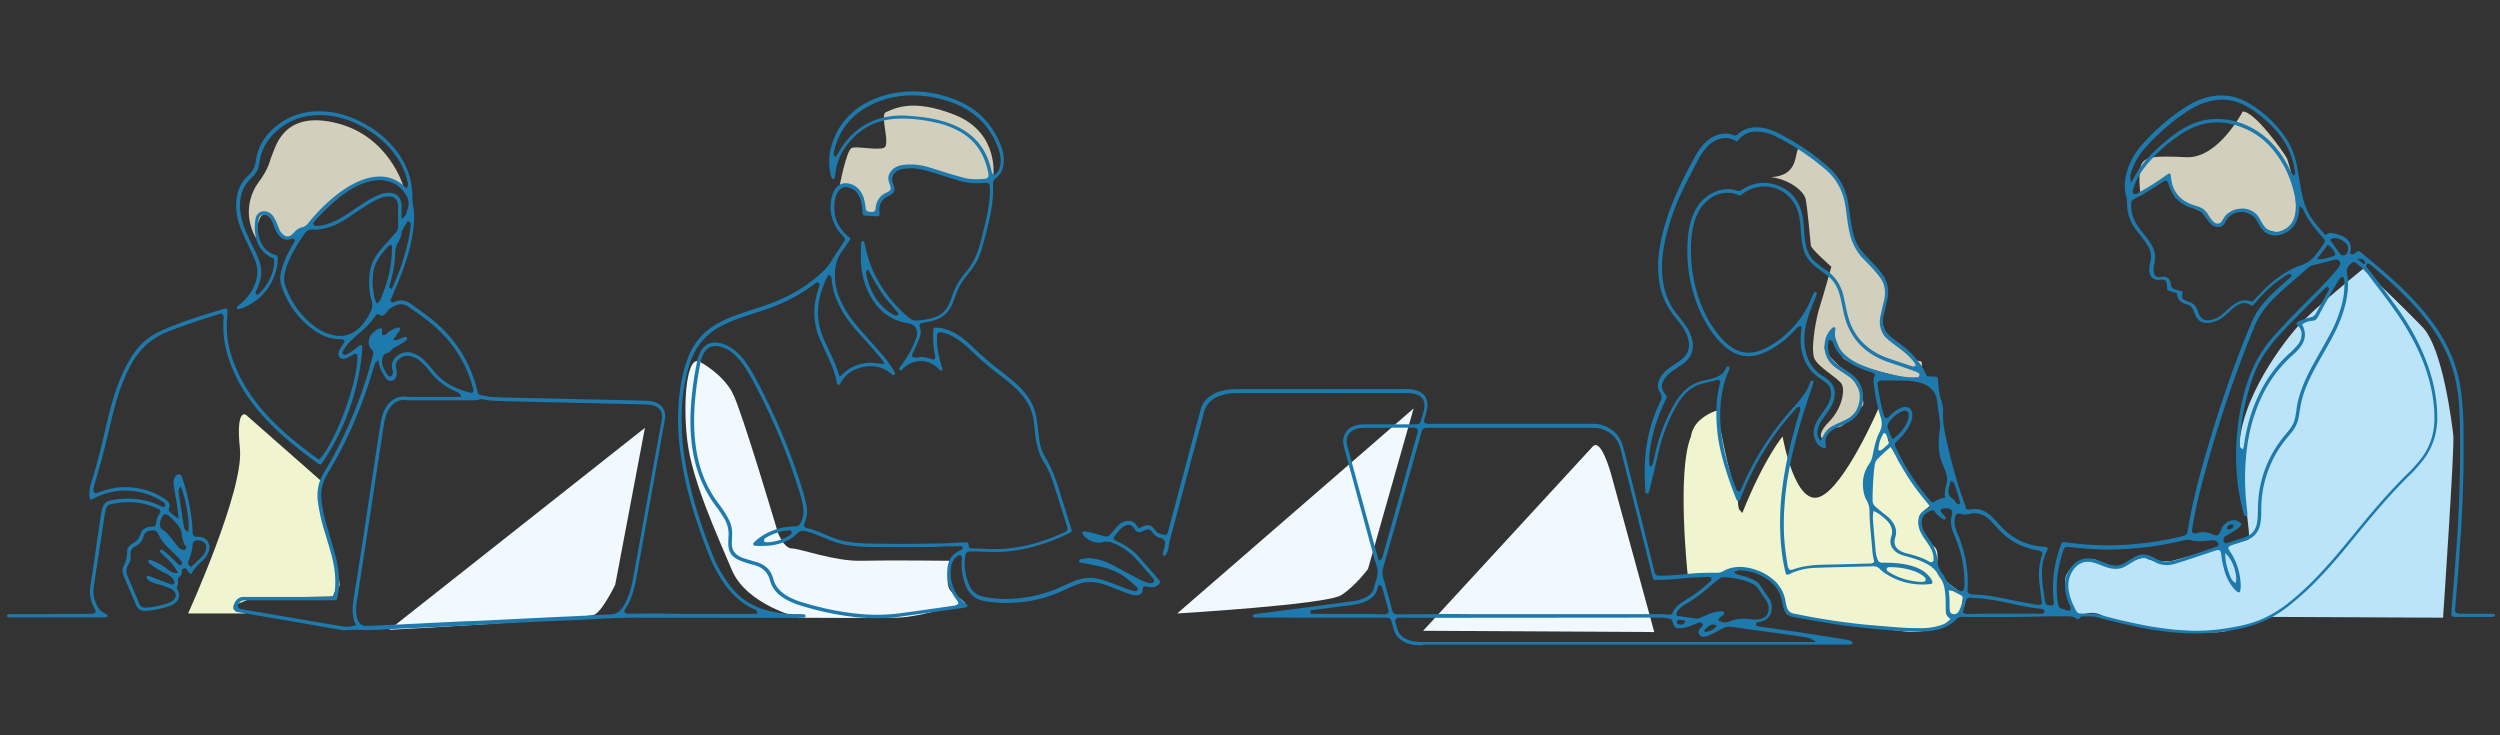
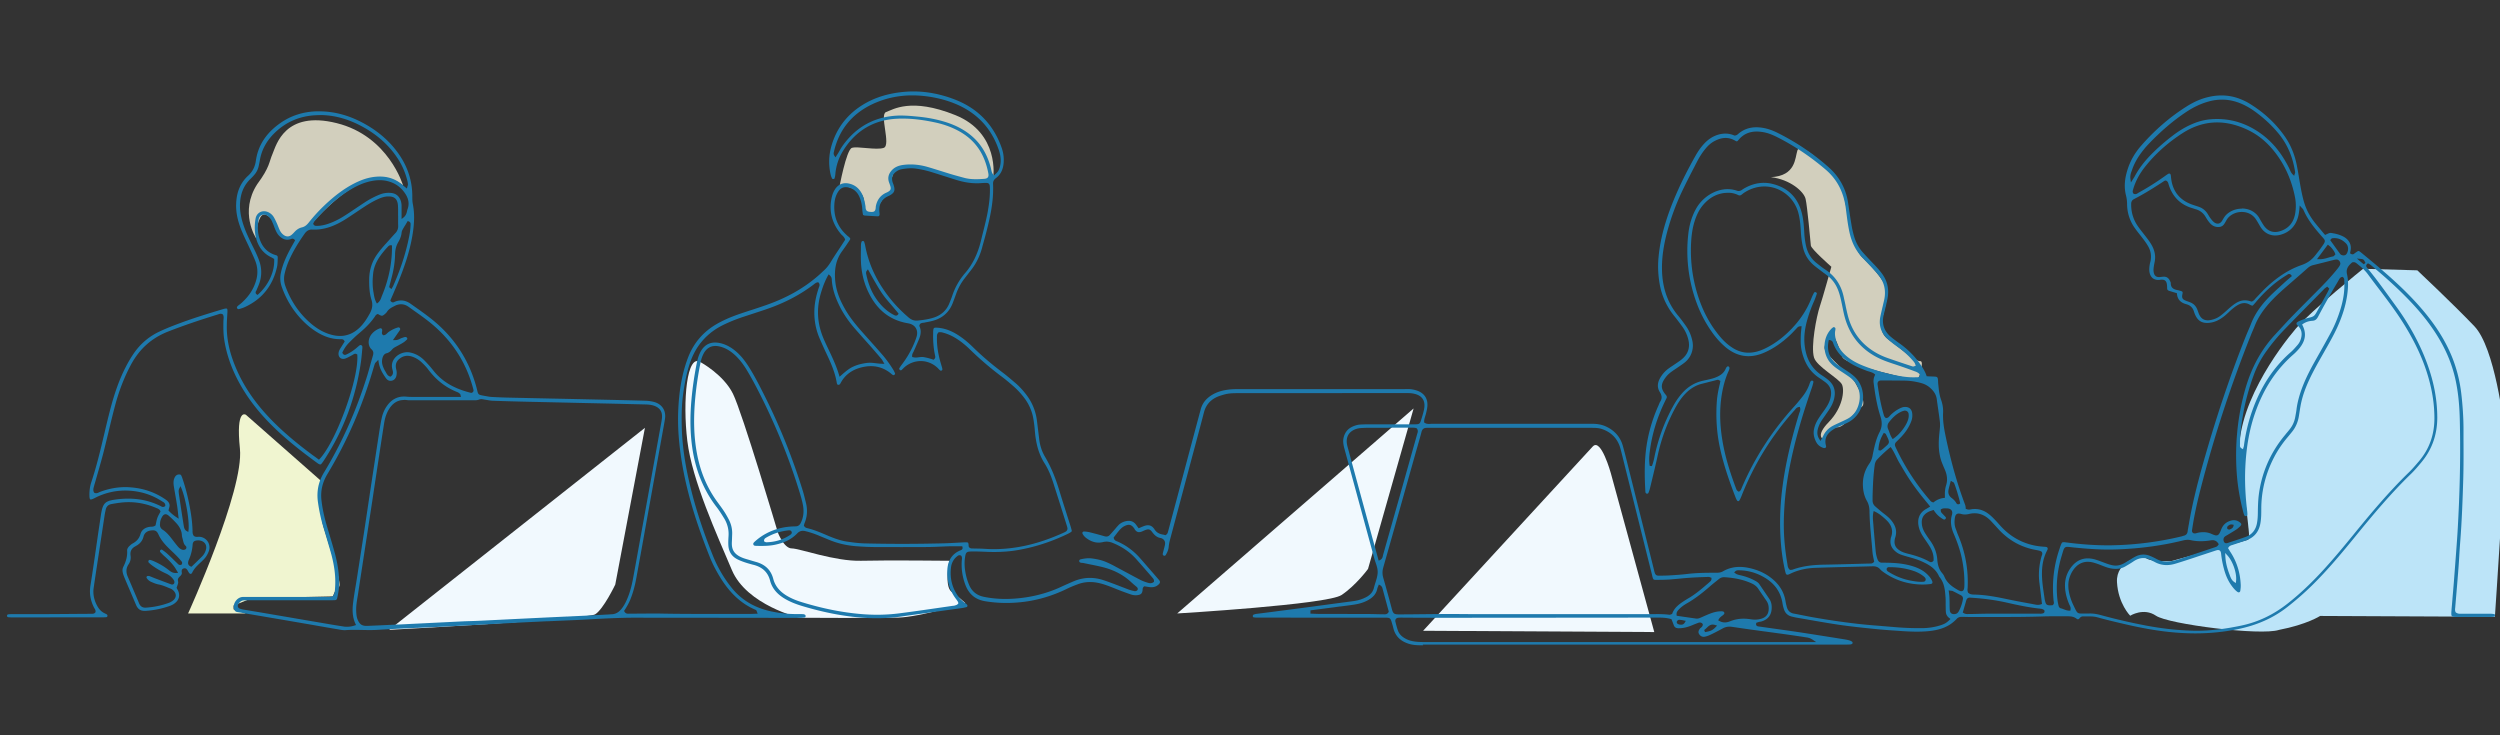
<svg xmlns="http://www.w3.org/2000/svg" width="680" height="200" fill="none" viewBox="0 0 680 200">
  <rect x="0" y="0" width="680" height="200" fill="#333333" stroke="none" />
  <path fill="#F0F5D0" d="M87.98 143.25c-1.32-4.44-.82-12.59-.82-12.59L66.9 112.83s-2.8-2.02-1.64 9.23-14.1 44.81-14.1 44.81H66.9l-3.37-1.12v-1.06l4.9-1.97 22.12-.51s.66-2.11 1.65-2.62c.99-.51-2.9-11.9-4.22-16.34Z" />
  <path fill="#F1F9FE" d="m105.85 171.31 69.57-54.94-8.07 42.63s-3.21 6.73-5.48 8.1c-2.27 1.37-56.02 4.21-56.02 4.21Zm214.34-4.44 64.31-55.77-12.4 43.65s-3.31 4.51-7.21 7.1c-3.9 2.6-44.7 5.01-44.7 5.01v.01Zm113.04-45.43-46.14 50.13 62.87.35-11.82-43.23s-2.67-9.67-4.9-7.25h-.01Z" />
  <path fill="#D2CFBD" d="M69.61 64.72s-4.58-7 .36-14.63c3.46-4.68 3.18-5.99 4.17-8.27.99-2.28 3.27-11.86 17.43-8.33 14.16 3.52 18.06 16.95 18.06 16.95s-3.83-3.11-7.93-1.96-8.9 3.61-16.52 11.86c0 0-4.82 5.35-7.38 4.37-2.56-.98-3.46-4.59-3.46-4.59s-2.31-3.18-3.52-1-1.19 5.59-1.19 5.59l-.02.01Zm158.65-13.54s1.92-10.45 3.46-10.96c1.54-.51 6.6.7 8.65 0 2.05-.7-1.22-9.1.64-9.74 1.86-.64 6.73-4.04 18.84.83s10.32 16.92 10.32 16.92-4.29 2.56-11.34-.19c-7.05-2.76-14.55-3.65-15.32-2.05-.77 1.6-1.35 3.14-.96 4.49.39 1.35-.45 2.24-1.35 2.63-.9.39-2.77 3.4-2.69 4.55.08 1.15-3.72.69-3.72.69s1.15-4.6-.96-6.01c-2.11-1.41-4.18-2.18-5.58-1.15l.01-.01Zm253.42-2.99c6.83-.34 6.55-5.26 7.21-7.26.96-2.9 10.61 6.57 12.05 10.13 1.44 3.56 2.14 15.76 5.7 19.03 3.56 3.27 6.69 7.66 6.78 9.1.09 1.44-1.56 7.94-1.56 7.94s-.87 3.34 1.73 5.17 7.35 6.1 8.69 5.93c1.34-.17-.61 5.26-.61 5.26s-19.83-4.06-20.56-6.43c-.73-2.37-2.42-6.04-2.42-6.04s-2.81 2.14-2.36 3.96c.45 1.82 7.4 7.44 8.26 9.02.86 1.58 3.24 5.77 1.79 6.65-1.45.88-4.66 5.61-6.54 5.56-1.88-.05-3.93 3.23-3.93 3.23s-2.21-.82 1.54-4.67 4.33-8.56 3.56-10.19c-.77-1.63-6.84-4.85-7.59-7.31-.93-3.01.67-11.25 1.57-13.91.77-2.28 3.14-10.8 3.14-10.8s-5.48-4.81-5.58-5.77c-.1-.96-.95-10.67-1.43-12.69-.48-2.02-4.21-5.29-9.43-5.91h-.01Z" />
-   <path fill="#F0F5D0" d="M467 111.67s-.24.07-.64.21c-1.62.61-5.82 2.57-6.43 6.86-3.89 9.66-.88 37.52-.88 37.52l8.78.18s6.68-2.21 8.3-1.75c1.62.46 6.13 2.68 7.12 3.89.99 1.21 2.74 8.44 2.74 8.44s30.26 4.88 34.14 4.89c3.88.01 9.73-1.83 11.85-3.95 2.12-2.12 1.91-6.41 1.91-6.41s-5.47-3.84-6.69-5.32c-1.22-1.48.95-6.05-1.23-7.67-2.18-1.62-4.73-7.38-3.69-8.56 1.04-1.18 3.09-2.8 3.09-2.8s-11.96-15-11.95-18.24c.01-3.24-2.49-7.82-2.49-7.82s-9.21 21.41-15.99 24.01c-6.78 2.6-10.08-16.44-10.08-16.44s-5.06 6.06-10.97 20.85c-.83-1.34-1.01 0-1.3-4.55-2.45-5.48-5.59-23.37-5.59-23.37v.03Z" />
-   <path fill="#D2CFBD" d="M610.01 30.36s-6.66 12.79-15.28 12.4c-8.62-.39-11.74-.33-12.48 2.62-.74 2.95 0 7.81 0 7.81l7.06-5s1.93 4.96 2.39 5.47c.46.51 5.03 3.01 5.74 3.31.71.3 1.28.37 1.9 1.22.62.85 2.91 3.44 3.94 3.18 1.03-.26 2.56-4.17 5.32-4.1 2.76.07 5.68 1.76 6.34 3.59.66 1.83 6.47 3.97 8.78.06 2.31-3.91-.96-16.34-1.67-17.82-.71-1.48-8.84-12.95-12.05-12.75l.01.01Z" />
-   <path fill="#BCE4F8" d="M642.76 73.11s-14.02 11.27-18.29 16.27-17.25 22.08-15.2 36.34c2.05 14.26 2.28 17.63 2.28 17.63s.48 3.24-.13 3.48c-.61.24-20.86 5.81-20.86 5.81s-5.17.31-6.65-.73c-1.48-1.04-6.33 2.33-7.35 2.59-1.02.26-6.75-2.34-6.75-2.34s-8.41.58-8.09 6.44c.32 5.86 3.59 9.13 3.59 9.13s3.65-2.31 7.02 0c3.36 2.31 28.56 5.5 33.46 3.85 7.59-1.46 11.18-3.79 11.18-3.79l47.54.22s3.17-46.53 2.79-49.6c-.38-3.07-2.79-23.55-8.36-29.41-5.58-5.86-15.53-15.22-15.53-15.22" />
+   <path fill="#BCE4F8" d="M642.76 73.11s-14.02 11.27-18.29 16.27-17.25 22.08-15.2 36.34c2.05 14.26 2.28 17.63 2.28 17.63s.48 3.24-.13 3.48c-.61.24-20.86 5.81-20.86 5.81s-5.17.31-6.65-.73s-8.41.58-8.09 6.44c.32 5.86 3.59 9.13 3.59 9.13s3.65-2.31 7.02 0c3.36 2.31 28.56 5.5 33.46 3.85 7.59-1.46 11.18-3.79 11.18-3.79l47.54.22s3.17-46.53 2.79-49.6c-.38-3.07-2.79-23.55-8.36-29.41-5.58-5.86-15.53-15.22-15.53-15.22" />
  <path fill="#F1F9FE" d="M190.57 98.52s6.19 3.35 8.78 8.55c2.59 5.2 12.23 37.78 12.23 37.78s1.62 4.32 3.78 4.32c2.16 0 11.67 3.55 18.88 3.36 7.21-.19 23.99 0 23.99 0s-1.46 6.94.59 8.43c2.05 1.49 3.73 3.07 3.73 3.07s-12.18 3.77-18.15 3.95c-5.97.18-26.93.05-26.93.05s-14.37-3.4-18.41-13c-4.04-9.6-10.8-24.25-12.11-35.11-1.31-10.86-.13-23.98 3.62-21.39v-.01Z" />
  <path fill="#1E7AAD" d="M387.13 175.52c-1.3 0-2.64 0-3.94-.41-2.31-.73-3.68-2.12-4.2-4.25-.11-.48-.25-.95-.39-1.41l-.02-.08c-.36-1.25-.5-1.36-1.85-1.37h-24.18l-3.43-.01h-6.79c-.39 0-.85 0-1.31-.07-.14-.02-.23-.12-.26-.29-.03-.19.07-.4.22-.45.28-.1.52-.17.74-.2l5.16-.66.12-.02c2.01-.26 4.02-.51 6.02-.78 1.87-.24 3.79-.5 5.48-.73 1.21-.16 2.42-.33 3.62-.49l3.17-.42h.02l2.71-.36c1.38-.18 2.58-.56 3.67-1.15 1.1-.6 1.77-1.43 2.03-2.53.11-.46.26-.93.4-1.38.27-.85.54-1.72.6-2.62.07-.98-.25-1.92-.56-2.83-.12-.35-.24-.72-.34-1.07l-8.04-29.53c-.29-1.07-.62-2.27-.29-3.5.36-1.34 1.11-2.26 2.31-2.83.8-.38 1.56-.58 2.32-.61.6-.03 1.39-.06 2.2-.06h12.77c.89-.03 1.13-.13 1.41-1.04l.06-.19c.27-.85.54-1.73.74-2.62.29-1.3.18-2.3-.34-3.07s-1.4-1.25-2.71-1.47c-.54-.09-1.09-.1-1.57-.1-8.43 0-16.84 0-25.26.01h-3.3c-5.86 0-11.72 0-17.59.01-1.12 0-2.3.03-3.47.35-.62.17-1.32.37-1.98.66-1.88.83-3.09 2.25-3.6 4.21-.76 2.93-1.56 5.91-2.33 8.79-.26.96-.51 1.92-.77 2.87-.89 3.35-1.79 6.7-2.68 10.05l-3.33 12.46c-.2.77-.42 1.56-.48 2.39-.06.71-.31 1.42-.8 2.23-.09.15-.21.22-.36.22-.04 0-.09 0-.14-.02-.22-.06-.36-.3-.32-.53.07-.35.17-.71.26-1.06l.15-.57c.02-.08.04-.16.06-.25.07-.26.14-.52.16-.79.07-.7-.28-1.26-.96-1.54a.843.843 0 0 0-.24-.07c-.86-.13-1.55-.61-2.24-1.53-.39-.53-.7-.82-1.16-.82-.26 0-.54.09-.97.26-.13.05-.26.11-.39.17-.18.08-.36.16-.53.22-.22.07-.41.1-.58.1-.44 0-.77-.2-1.13-.67a.358.358 0 0 1-.06-.11c-.03-.05-.06-.11-.1-.18-.51-.73-.95-1.03-1.52-1.03-.3 0-.63.09-1.04.28-.33.15-.65.36-.93.61-.33.29-.61.62-.85.91-.31.38-.59.75-.87 1.12-.11.14-.22.28-.32.42l-.11.14.05.17c.17.59.59.74.87.84.06.02.1.04.15.06 2.35 1.03 4.41 2.56 6.13 4.52 1.15 1.31 2.31 2.65 3.44 3.95l1.47 1.7.08.09c.08.09.16.18.23.27.29.4.25.72-.11 1.08-.54.54-1.2.81-1.96.81h-.26c-.37-.03-.75-.09-1.11-.15-.17-.03-.33-.05-.49-.08l-.16-.02-.12.11c-.31.29-.32.62-.32.84 0 .06 0 .13-.01.18-.14.83-.44 1.12-1.25 1.26-.2.03-.4.05-.61.05-.46 0-.93-.08-1.41-.25-1.21-.42-2.38-.85-3.49-1.29-.21-.08-.67-.27-.67-.27-1.4-.56-2.84-1.14-4.35-1.49-.85-.2-1.69-.3-2.5-.3-1.11 0-2.19.19-3.22.56-1.13.41-2.19.85-3.17 1.33-3.74 1.82-7.63 2.99-11.56 3.49-1.65.21-3.28.31-4.86.31-1.94 0-3.86-.16-5.72-.47-2.64-.44-4.4-1.88-5.36-4.39-.83-2.18-1.17-4.43-1-6.69 0-.07.01-.13.02-.2.04-.28.08-.63-.1-.98l-.05-.1-.1-.05a.861.861 0 0 0-.38-.1c-.31 0-.53.18-.69.32l-.04.03c-.91.74-1.45 1.76-1.6 3.01-.36 3.03.37 5.75 2.17 8.09.43.55.96 1.05 1.68 1.57.25.18.43.34.56.5.07.08.08.22.04.35-.04.12-.11.21-.19.23-.46.13-.95.23-1.45.3l-7.15.99-4.33.6c-1.48.21-3.02.42-4.53.64-2.32.34-4.7.51-7.06.51-1.23 0-2.48-.05-3.73-.14-5.22-.38-10.59-1.42-16.42-3.16-1.87-.56-3.34-1.17-4.63-1.91-2.26-1.3-3.63-2.95-4.17-5.03-.58-2.22-2.02-3.62-4.41-4.26l-.24-.06c-.73-.19-1.48-.4-2.19-.64-.67-.23-1.45-.51-2.14-.88-1.5-.8-2.3-2.1-2.37-3.85-.03-.68-.01-1.42.05-2.34.13-1.76-.28-3.42-1.2-4.92-.65-1.05-1.29-2.07-2.01-3.01-3.52-4.55-5.76-9.99-6.65-16.17-.57-3.98-.65-8.23-.23-12.99.3-3.38.8-6.82 1.49-10.22.21-1.01.49-1.88.87-2.66.9-1.82 2.27-2.75 4.09-2.75.4 0 .83.05 1.27.14 1.7.35 3.28 1.23 4.84 2.67 1.15 1.06 2.19 2.4 3.3 4.2 1.58 2.57 2.95 5.28 4.33 8.06a169.9 169.9 0 0 1 10.08 25.19c.3.97.54 1.97.78 2.95l.12.49c.45 1.87.32 3.71-.41 5.46-.06.13-.08.27-.11.38-.01.05-.02.09-.03.12l-.04.14.08.12c.24.4.61.52.94.59 1.77.43 3.44 1.14 5.06 1.83 1.78.76 3.68 1.52 5.74 1.82 1.42.2 3.02.43 4.6.47 3.37.09 6.83.13 10.29.13 3.77 0 7.63-.05 11.51-.15 1.1-.03 2.21-.09 3.28-.15l1.66-.09h.03c.23-.01.48-.03.73-.03h.23c.52.02.57.06.66.61v.15c0 .17-.01.44.2.65.28.24.57.27.81.27h.25c.34.01.67.02 1.01.02h.04c.6.01 1.22.02 1.83.06.9.06 1.82.1 2.73.1 6.08 0 12.21-1.43 18.73-4.36.27-.12.54-.24.79-.39.4-.23.58-.64.48-1.09-.05-.23-.12-.46-.19-.68l-.92-2.92c-.85-2.71-1.74-5.51-2.62-8.27-.76-2.4-1.53-4.15-2.5-5.67-1.48-2.35-2.31-5.12-2.61-8.71-.1-1.27-.24-2.39-.42-3.41-.35-2.01-1.16-3.89-2.41-5.56-.94-1.26-2.01-2.41-3.18-3.41-.97-.83-1.98-1.7-3.05-2.49a86.442 86.442 0 0 1-8.5-7.26c-1.22-1.19-2.4-2.16-3.61-2.94-1.39-.9-2.74-1.49-4.14-1.81-.18-.04-.36-.05-.51-.05h-.32l-.11.1c-.41.4-.4.84-.39 1.2v.19c-.05 2.23.31 4.55 1.14 7.3l.06.2c.11.35.22.71.28 1.07.02.14-.05.28-.19.36-.07.04-.15.06-.22.06s-.14-.02-.2-.07c-.14-.12-.27-.25-.41-.4-.1-.1-.19-.2-.29-.3-1.26-1.19-2.89-1.85-4.59-1.85a6.718 6.718 0 0 0-4.84 2.09c-.13.13-.25.26-.38.36-.06.05-.13.07-.19.07s-.13-.02-.2-.07c-.19-.13-.28-.34-.23-.43.16-.3.36-.62.61-.94 1.58-2.05 2.86-4.31 3.78-6.74.1-.26.19-.52.29-.82.31-.95.25-1.81-.17-2.5-.41-.68-1.14-1.13-2.12-1.29-5.12-.87-8.74-3.84-11.06-9.08-1.04-2.34-1.62-4.91-1.74-7.63-.05-1.23-.03-2.49-.01-3.7 0-.3 0-.58.01-.87 0-.3.06-.6.16-.88.05-.13.18-.22.35-.22.17 0 .31.08.36.21.15.42.25.87.32 1.26.96 4.92 3.05 9.41 6.41 13.74 1.53 1.98 3.28 3.8 5.34 5.57.69.59 1.36.87 2.11.87.1 0 .2 0 .3-.01 1.42-.14 2.94-.33 4.41-.8 2.04-.66 3.47-1.94 4.25-3.82.27-.66.59-1.44.86-2.25.67-2 1.69-3.86 3.03-5.54.03-.03.05-.07.08-.1v-.02s.08-.09.12-.13c2.18-2.42 3.67-5.43 4.57-9.19.19-.8.4-1.64.59-2.38.47-1.88.96-3.81 1.29-5.76.31-1.84.61-4.04.51-6.33-.03-.75-.2-1.13-1.04-1.13h-.11c-.5.01-.99.04-1.37.07-.34.02-.68.03-1.02.03-1.77 0-3.59-.3-5.57-.91-1.18-.36-2.37-.75-3.52-1.11-.99-.32-1.97-.63-2.96-.94-1.55-.49-3.03-.82-4.53-1.03a9.15 9.15 0 0 0-1.3-.09c-.75 0-1.55.08-2.53.25-.55.09-1.06.32-1.54.67-1.03.76-1.33 1.68-.95 2.91.04.13.09.25.14.37.04.09.07.18.1.28.52 1.55.27 2.21-1.12 2.95-.09.05-.18.09-.28.13-.12.05-.23.11-.34.16-1.44.77-2.15 1.99-2.13 3.63 0 .21.02.43.04.63.02.19.04.38.04.56 0 .16-.05.3-.14.4-.08.08-.19.13-.32.13h-.03c-.92-.04-1.86-.1-2.77-.16l-.78-.05c-.3-.02-.47-.17-.52-.45-.09-.48-.14-.99-.17-1.48-.09-1.18-.36-2.27-.8-3.24-.59-1.29-1.55-2.11-2.84-2.44-.29-.07-.56-.11-.82-.11-.85 0-1.54.4-2.05 1.18-.57.86-.91 1.88-1.03 3.03-.35 3.63.81 6.64 3.47 8.97.09.08.19.16.28.23.13.1.25.2.35.3.22.22.24.39.08.64-.76 1.15-1.4 2.11-2.11 3.07-1.57 2.15-2.16 4.68-1.88 7.97.23 2.68 1.2 5.35 3.04 8.39 1.31 2.16 2.94 4.08 4.5 5.84.47.53.94 1.06 1.42 1.59 1.24 1.39 2.53 2.83 3.78 4.27 1.08 1.25 2.12 2.66 3.07 4.21.2.32.35.65.47 1 .05.16-.11.3-.18.35-.09.06-.17.1-.25.1-.05 0-.11-.02-.16-.05-.17-.1-.33-.23-.5-.38-1.62-1.34-3.46-2.02-5.47-2.02-.95 0-1.96.15-3 .45-2.28.66-3.99 1.96-5.09 3.87-.03.05-.06.11-.09.17-.02.05-.04.09-.07.13-.2.34-.34.46-.56.46h-.05c-.18-.01-.34-.02-.45-.68-.46-2.73-1.59-5.28-2.61-7.44-.79-1.67-1.47-3.19-2.09-4.64-1.12-2.65-1.56-5.51-1.31-8.49.14-1.61.52-3.32 1.16-5.22.02-.05.03-.09.05-.14.11-.28.28-.71-.08-1.14l-.11-.13h-.17c-.41.04-.69.27-.92.45-.05.04-.09.08-.14.11-3.79 2.89-8.08 5.12-13.13 6.83-1.19.4-2.4.8-3.57 1.18l-.12.04c-.81.27-1.63.53-2.44.8-1.91.64-3.73 1.37-5.4 2.19-4.39 2.15-7.42 5.61-9.01 10.28-1.06 3.11-1.57 6.28-1.9 8.69-.4 2.98-.41 5.9-.36 8.38.08 4.46.68 9.17 1.83 14.39 1.48 6.71 3.67 13.61 6.69 21.1 1.21 2.99 2.77 5.7 4.79 8.3 2.74 3.54 6.33 5.74 10.97 6.75 2.27.49 4.59.74 6.89.74h.53c.37 0 .82 0 1.25.02.18 0 .36.05.52.13.13.06.26.17.22.5-.02.17-.1.26-.24.28-.48.07-.97.1-1.47.1-9.02 0-18.03-.02-27.04-.03h-11c-1.6 0-3.49 0-5.37-.02h-.91c-4.62 0-9.37.26-13.57.5-1.77.1-3.57.18-5.31.25h-.05c-.76.04-1.52.07-2.28.1-.98.04-1.96.09-2.95.13h-.28c-2.18.11-4.43.21-6.64.32-3.68.19-7.47.4-10.82.58-2 .11-4 .22-6 .32-2.47.13-4.7.25-6.97.36l-4.67.21h-.27c-1.75.09-3.51.17-5.26.25-1.87.09-3.79.2-5.44.3-.61.04-1.28.05-2.06.05-.68 0-1.36-.01-2.03-.03-.68-.01-1.36-.03-2.04-.03-.98 0-1.79.03-2.55.09h-.23c-.4 0-.83-.07-1.21-.14-2.43-.41-4.86-.83-7.29-1.26l-.5-.09c-1.65-.28-3.29-.57-4.94-.85-3.08-.53-6.16-1.05-9.24-1.58l-3.66-.62c-.2-.03-.4-.07-.6-.11-.53-.09-1.06-.19-1.6-.26s-.84-.35-.99-.93c-.17-.65 0-1.42.45-2.06.45-.64 1.1-1.05 1.78-1.12.16-.02.34-.02.57-.02h22.03c.14 0 .28 0 .42.01.15 0 .3.01.45.01.31 0 .71-.02 1.13-.2l.09-.04.06-.08c.44-.63.47-1.32.51-1.99v-.03c0-.09.01-.18.02-.27.2-2.94-.18-6.02-1.22-9.69-.47-1.65-.97-3.32-1.45-4.94l-.02-.06c-.18-.62-.37-1.24-.55-1.86-.63-2.11-1.1-4.33-1.42-6.59-.42-2.96.12-5.61 1.62-8.09 4.84-7.97 8.77-16.75 11.69-26.09.34-1.08.64-2.18.93-3.24.22-.81.46-1.65.7-2.48.17-.57.24-1.17-.37-1.72-1.1-1-1.03-2.97.16-4.3a5.02 5.02 0 0 1 2.1-1.4c.06-.02.12-.03.17-.03.26 0 .45.19.47.47.01.14-.01.29-.04.45 0 .05-.02.1-.02.14-.03.18-.08.54.29.78l.12.08.14-.03c.4-.08.67-.34.9-.57.1-.1.2-.19.3-.27.86-.61 1.72-1.03 2.63-1.28.05-.01.09-.02.13-.02.11 0 .21.05.31.15.15.15.17.35.07.56-.1.19-.23.36-.36.55-.06.08-.12.17-.18.25l-.64.92-.73 1.04h.65c.55 0 .96-.2 1.29-.37.17-.09.33-.17.49-.21.11-.03.22-.07.33-.11.22-.08.42-.15.62-.15h.08c.18.02.31.1.4.28.06.1.09.26-.04.39-.35.35-.67.62-.98.82-.62.39-1.28.74-1.9 1.07-.42.22-.86.45-1.2.86-.45.54-.92.86-1.49 1-.78.19-1 .98-1.08 1.24-.23.79-.18 1.59.13 2.39.2.52.4.93.63 1.28.06.1.12.21.19.33.21.39.46.87 1.04 1.07l.17.06.14-.11c.75-.55.54-1.3.4-1.8l-.06-.24c-.3-1.32.19-2.29.65-2.87.79-1 2.14-1.64 3.43-1.64.23 0 .46.02.68.06 1.5.29 2.83 1.01 3.95 2.14.87.87 1.69 1.8 2.46 2.77 2.37 3 5.62 4.94 10.22 6.08h.04l.05.01c.12 0 .2-.04.25-.07h.02l.05-.03.04-.03c.38-.3.26-.7.2-.89-.01-.04-.02-.06-.02-.08-1.85-7.06-5.69-13.04-11.42-17.77-1.43-1.18-2.97-2.27-4.45-3.32l-.03-.02c-.52-.37-1.05-.74-1.57-1.12-.71-.52-1.42-.77-2.16-.77-.56 0-1.12.14-1.7.44l-.09.05c-.76.38-1.54.77-2.05 1.59-.16.25-.41.47-.63.65-.35.29-.55.39-.75.39-.2 0-.47-.11-.94-.39l-.17-.1-.17.1-.06.03c-.1.05-.24.11-.33.25-1.07 1.66-2.51 3.22-4.53 4.9-1.03.86-1.97 1.79-2.75 2.58-.71.72-1.31 1.6-1.74 2.54l-.07.16.09.15c.16.28.37.43.63.43.16 0 .3-.06.4-.11l.04-.02c.84-.38 1.66-.9 2.51-1.58.12-.1.24-.2.35-.3.11-.09.2-.18.3-.26.04-.04.09-.07.13-.11.18-.16.36-.3.52-.3.06 0 .12.02.19.05.31.14.34.35.29.93l-.03.31c-.09 1.08-.19 2.2-.34 3.28-1.38 9.72-4.75 18.7-10.01 26.71-.27.42-.51.75-.77 1.06a.39.39 0 0 1-.3.14c-.08 0-.16-.02-.25-.05-.17-.07-.34-.19-.51-.31-4.25-3.1-9.17-6.88-13.47-11.36-3.46-3.6-6.15-7.3-8.23-11.3-1.9-3.66-3.14-7.4-3.68-11.14-.23-1.62-.22-3.29-.19-4.87 0-.13.02-.27.03-.4.04-.4.07-.81-.1-1.23l-.04-.1-.09-.06a.918.918 0 0 0-.55-.17c-.22 0-.41.07-.57.13-.05.02-.1.04-.14.05-5.1 1.56-9.53 3.08-13.53 4.64-4.54 1.77-7.88 4.76-10.21 9.13-1.84 3.46-3.26 7.16-4.35 11.32-.61 2.32-1.18 4.69-1.73 6.98v.03c-.41 1.67-.87 3.57-1.32 5.37-.41 1.6-.87 3.22-1.32 4.78-.19.65-.37 1.29-.55 1.93-.09.33-.19.65-.28.98v.02c-.16.53-.32 1.07-.47 1.62l-.03.11c-.11.41-.25.93.03 1.47l.05.1.11.05c.15.07.3.1.46.1.31 0 .58-.14.8-.25.1-.05.18-.09.26-.12 2.28-.85 4.58-1.28 6.85-1.28.34 0 .68 0 1.01.03 3.56.2 6.78 1.24 9.59 3.1.26.17.54.36.78.57.6.54.79 1.11.59 1.79-.04.15-.08.29-.12.45l-.11.41.13.14c.59.62 1.2 1.13 2.03 1.69l.62.41-.09-.74c-.04-.35-.08-.68-.11-.99-.07-.65-.13-1.2-.22-1.77-.19-1.18-.4-2.41-.59-3.5-.09-.51-.18-1.02-.26-1.54-.15-.86-.25-1.78.16-2.63.29-.59.68-.87 1.24-.87h.04c.27 0 .44.1.53.29.11.23.21.47.3.75 1.03 3 1.79 6.16 2.34 9.68.24 1.5.38 3.03.43 4.53v.17c0 .35.01.78.28 1.2l.02.04.03.03c.29.26.62.29.85.29.11 0 .23 0 .32-.02.1 0 .18-.01.27-.01h.05c.94.03 1.81.53 2.33 1.32.52.8.61 1.8.23 2.73-.34.83-.75 1.5-1.27 2.04-.36.37-.75.74-1.08 1.05-.78.72-1.59 1.51-2.11 2.58-.12.25-.27.38-.43.38-.15 0-.31-.11-.46-.31-.07-.09-.12-.2-.19-.31-.05-.09-.09-.17-.14-.25l-.03-.06c-.15-.24-.37-.6-.81-.6-.12 0-.24.03-.37.08-.55.24-.46.77-.42 1.03v.07c.05.23-.02.47-.2.7-.08.1-.18.2-.29.31-.19.18-.4.38-.51.65-.1.25-.05.5-.01.73.02.12.05.26.04.35-.05.28-.15.55-.25.85-.05.14-.1.27-.15.41l-.04.13.06.13c.05.09.1.19.15.28.1.19.21.39.28.58.43 1.15.17 2.2-.75 3.02-.42.38-.92.67-1.49.88-2.11.77-4.37 1.24-6.71 1.39h-.26c-1.13 0-1.84-.51-2.32-1.64-.44-1.04-.88-2.09-1.33-3.13v-.02c-.6-1.38-1.21-2.8-1.79-4.21-.45-1.09-.79-2.07-.32-3 .79-1.57 1.12-2.97 1.03-4.39-.03-.44.21-.89.72-1.35.26-.23.49-.44.74-.57 1.14-.6 1.83-1.42 2.17-2.59.39-1.36 1.57-1.82 2.49-1.96.11-.02.24-.02.37-.03.33 0 .74-.02 1.12-.28l.11-.07.03-.13c.04-.19.09-.39.13-.58.09-.44.18-.89.33-1.31.13-.38.32-.74.53-1.12.1-.18.19-.35.27-.52l.07-.14-.06-.14c-.18-.43-.57-.59-.87-.72l-.08-.03c-2.49-1.09-5.06-1.64-7.63-1.64-.78 0-1.57.05-2.35.15-.74.09-1.52.21-2.37.37-.83.15-1.36.66-1.54 1.48v.02c-.11.49-.22.99-.3 1.5-.54 3.56-1.08 7.11-1.58 10.42-.09.6-.35 2.29-.35 2.29-.35 2.33-.72 4.75-1.06 7.13-.24 1.71.13 3.43 1.12 5.11.47.8 1.09 1.39 1.85 1.75l.1.05c.17.08.33.16.47.24.19.11.25.28.2.51-.03.15-.14.24-.3.26-.38.04-.79.05-1.33.05-5.31 0-10.62 0-15.94.01H3.58c-.43 0-.88 0-1.33-.05-.2-.02-.32-.14-.34-.36-.03-.33.24-.41.39-.43.42-.04.85-.05 1.32-.05h9.02c2.89-.01 5.85-.04 8.47-.06 1.26 0 3.91-.03 3.91-.03.23 0 .63 0 .91-.37l.06-.07v-.09c.06-.39-.12-.68-.27-.92-.05-.07-.09-.14-.12-.2-1.01-1.97-1.34-3.94-1-6.03.57-3.49 1.07-7.04 1.57-10.48v-.02c.22-1.49.43-2.98.65-4.48l.51-3.41.17-1.13c.02-.15.05-.31.09-.49.46-2.36 1.12-2.98 3.52-3.34 1.27-.19 2.53-.29 3.73-.29 3.2 0 6.09.66 8.84 2.02.03.02.06.03.09.05.16.09.34.19.57.19.17 0 .33-.05.48-.16l.14-.1v-.18c0-.59-.44-.83-.72-.99-.07-.04-.12-.07-.17-.1-2.67-1.75-5.69-2.72-8.97-2.9-.34-.02-.68-.03-1.01-.03-2.92 0-5.73.69-8.36 2.05-.49.25-.83.38-1.04.38-.13 0-.36 0-.37-1.25 0-1.24.16-2.39.5-3.41 1.45-4.34 2.52-8.86 3.55-13.22.47-1.98.95-4.03 1.47-6.05 1.28-4.99 2.62-8.72 4.34-12.07.69-1.35 1.39-2.53 2.13-3.63 1.8-2.65 4.15-4.67 7-6.02 2.02-.96 4.13-1.76 5.95-2.43 3.62-1.34 7.26-2.45 11.3-3.67.46-.14.76-.2.96-.2.17 0 .21.04.23.06.16.17.12.89.1 1.13l-.02.31c-.08 1.25-.15 2.53-.14 3.79.03 3.59.91 7.29 2.67 11.31 1.89 4.33 4.54 8.33 8.1 12.24 3.02 3.32 6.62 6.53 11.34 10.11.62.47 1.25.94 1.87 1.38l.11.08c.25.18.49.36.73.54l.24.18.21-.22c4.52-4.84 10.64-21.72 10.23-28.22v-.17l-.16-.09a.746.746 0 0 0-.4-.12c-.24 0-.41.12-.55.21-.04.03-.09.06-.12.08-.24.12-.47.25-.69.37-.41.22-.83.45-1.25.61-.23.09-.46.13-.67.13-.39 0-.73-.15-.96-.43-.28-.33-.37-.8-.28-1.33.08-.46.33-.87.58-1.27.23-.37.46-.73.68-1.09l.39-.61-.1-.18c-.23-.4-.56-.45-.79-.45h-.39c-2.22 0-4.38-.7-6.61-2.14-.92-.59-1.76-1.24-2.52-1.93-3.03-2.74-5.28-6.14-6.69-10.11a6.921 6.921 0 0 1-.27-3.82c.55-2.65 1.73-5.01 2.81-6.97.21-.39.43-.77.64-1.15l.44-.78-.18-.18c-.17-.17-.36-.26-.56-.26-.17 0-.31.06-.41.11-.04.02-.06.03-.08.03-.31.1-.62.15-.91.15-.79 0-1.53-.37-2.26-1.13-.49-.51-.8-1.15-1.12-1.94l-.21-.54v-.03c-.17-.42-.36-.89-.56-1.34-.33-.72-.75-1.24-1.29-1.58-.29-.19-.61-.28-.93-.28-.73 0-1.28.49-1.42 1.26-.36 2.07-.26 3.88.33 5.55.72 2.06 2.06 3.44 3.97 4.1.16.05.33.11.5.16.27.08.4.27.39.56 0 .16 0 .32-.01.48v.03c-.02.72-.03 1.46-.19 2.13-1.15 5.09-4.09 8.74-8.72 10.87-.43.2-.93.37-1.55.54-.06.02-.13.03-.18.03-.19 0-.33-.09-.4-.26-.08-.19-.1-.34.25-.65.13-.12.28-.23.42-.34.17-.13.35-.26.51-.41 2.09-1.86 3.42-3.95 4.06-6.39.45-1.7.35-3.39-.29-5.05-.32-.83-.7-1.65-1.06-2.44-.08-.18-.17-.36-.25-.54-.28-.61-.56-1.22-.84-1.8-.53-1.12-1.08-2.28-1.56-3.44-1.09-2.63-1.58-5.02-1.5-7.3.11-3.25 1.18-5.76 3.26-7.67 1.19-1.09 1.87-2.41 2.1-4.04.59-4.19 2.78-7.56 6.69-10.3 2.86-2 6.18-3.07 9.87-3.17h.63c4.36 0 8.55 1.19 12.81 3.63 4.01 2.3 7.2 5.29 9.47 8.88 2.07 3.28 3.12 6.91 3.09 10.78 0 .58.01 1.26.14 1.93.44 2.24.46 4.62.05 7.5-.75 5.32-2.59 10.23-4.1 13.91-.45 1.08-.92 2.16-1.37 3.21-.21.49-.42.97-.63 1.45l-.07.17.1.15c.2.3.44.36.6.36.19 0 .34-.08.46-.14.03-.02.06-.03.09-.04.57-.24 1.14-.35 1.68-.35.89 0 1.76.31 2.64.94.45.32.9.64 1.34.95 1.56 1.1 3.17 2.24 4.67 3.47 5.92 4.83 9.91 11.01 11.87 18.37.08.31.14.56.19.76.24 1.08.35 1.17 1.62 1.4h.03c.17.04.36.07.58.11.58.11 1.15.22 1.73.25 1.64.09 3.09.15 4.43.18l12.42.27c3.52.07 7.03.15 10.55.23 4.61.1 9.55.21 14.46.35.69.02 1.4.12 2.11.29 2.3.55 3.5 2.36 3.13 4.7-.14.88-.3 1.77-.46 2.63-.08.4-.15.8-.22 1.21 0 0-3.16 17.52-4.07 22.59l-.75 4.18-.04.24c-.74 4.1-1.5 8.32-2.26 12.47-.4 2.15-.91 4-1.58 5.66-.38.96-.92 1.95-1.63 3.04l-.11.17.1.18c.33.57.82.57.99.57.08 0 .16 0 .23-.01h.21c1.06 0 2.12-.01 3.15-.02h.06c1.01 0 2.06-.02 3.09-.02.85 0 1.62 0 2.34.02 4.22.08 8.36.09 11.86.09h12.19c.36 0 .72-.02 1.09-.03h.04c.17 0 .34-.02.51-.02l.49-.02-.19-.45a.942.942 0 0 1-.06-.18c-.05-.15-.11-.32-.29-.4-5.75-2.4-8.92-7.27-11.04-11.25-.56-1.05-1.08-2.18-1.55-3.36-3.39-8.55-5.61-15.75-6.98-22.66-.6-3.02-1.04-6.06-1.31-9.05a61.06 61.06 0 0 1-.2-7.94c.2-4.69.84-8.71 1.95-12.31a33 33 0 0 1 .84-2.38c1.53-3.79 4.1-6.74 7.63-8.78 1.79-1.03 3.8-1.92 6.15-2.73 1.14-.39 2.29-.77 3.4-1.13h.03c1.26-.42 2.56-.84 3.83-1.29 5.51-1.91 10.08-4.46 14-7.81.46-.39.9-.8 1.33-1.2l.03-.03c.18-.17.36-.33.54-.5.65-.6 1.22-1.32 1.84-2.34.64-1.06 1.34-2.11 2.01-3.13.29-.43.57-.86.85-1.29.21-.32.42-.65.62-.96l.36-.55-.06-.16c-.17-.49-.5-.79-.76-1.04-.11-.11-.22-.2-.31-.31-2.58-3.06-3.41-6.54-2.45-10.33.18-.7.46-1.34.84-1.91.7-1.06 1.69-1.62 2.86-1.62.29 0 .59.03.9.1 1.52.33 2.65 1.18 3.45 2.62.57 1.03.81 2.17 1.04 3.46.02.1.02.2.03.31.02.3.04.67.31.99l.04.05.05.03c.38.23.78.24 1.14.25h.26c.55 0 .84-.28.93-.87.02-.13.03-.25.04-.37.01-.16.02-.31.05-.44.36-1.57 1.16-2.68 2.45-3.37.11-.06.23-.12.36-.17.13-.06.27-.12.41-.2.82-.45.96-.83.64-1.79-.05-.15-.11-.3-.16-.45v-.02c-.05-.11-.09-.22-.13-.34-.42-1.19-.18-2.27.73-3.28.7-.78 1.65-1.25 2.93-1.45.72-.11 1.46-.16 2.19-.16 1.52 0 3.12.24 4.73.71 1.22.36 2.46.75 3.65 1.12.88.28 1.78.56 2.68.83.81.25 1.65.47 2.45.69l.06.02c.31.08.62.17.93.25 1 .28 2.06.4 3.33.4.78 0 1.55-.05 2.19-.1.52-.04.82-.16 1-.4.19-.25.23-.58.13-1.12-.98-5.23-3.53-8.94-7.79-11.35-1.92-1.08-4.09-1.9-6.44-2.42-3.35-.74-6.33-1.1-9.12-1.1-.42 0-.85 0-1.27.03-6.44.26-11.44 3.2-14.88 8.73a14.158 14.158 0 0 0-2.11 6.4c-.03.34-.1.69-.21 1.1-.03.1-.17.14-.25.16-.05.01-.1.02-.14.02-.07 0-.19-.01-.25-.11-.18-.3-.31-.64-.4-1-.62-2.63-.56-5.29.19-7.9 1.31-4.56 3.99-8.2 7.94-10.81 3.09-2.04 6.63-3.28 10.82-3.79 1.17-.14 2.36-.22 3.53-.22 3.85 0 7.76.79 11.63 2.34 6.06 2.44 10.23 6.83 12.4 13.05.46 1.31.63 2.67.52 4.05-.15 1.84-.84 3.2-2.11 4.15-.56.42-.8.9-.77 1.57.19 4.22-.58 8.24-1.8 12.99-.24.94-.5 1.89-.76 2.81l-.03.11c-.14.5-.28 1-.41 1.5-.63 2.32-1.68 4.41-3.13 6.21-.3.37-.59.76-.88 1.13l-.03.03c-.22.29-.44.57-.66.86-1.02 1.29-1.82 2.78-2.4 4.41-.27.77-.57 1.57-.88 2.38-.96 2.47-2.78 4.08-5.39 4.79-.58.16-1.18.28-1.77.39h-.07c-.15.04-.31.07-.46.11-.08.02-.17.03-.26.03-.25.03-.57.06-.85.27l-.07.05-.04.08-.03.06c-.07.12-.18.32-.09.52.47 1 .44 2.06-.08 3.36-.32.79-.67 1.59-1.01 2.35v.02c-.16.35-.32.7-.47 1.05-.04.08-.08.16-.13.25-.15.27-.33.61-.31 1.06v.25l.25.06c.22.06.46.09.72.09.31 0 .61-.04.91-.08.28-.04.56-.07.83-.07.15 0 .28.01.4.03.9.16 1.76.38 2.53.66l.18.07.15-.13c.44-.37.33-.79.27-1.03-.01-.04-.02-.07-.02-.1-.4-1.9-.56-3.86-.5-5.84v-.26c0-.19 0-.38.02-.57.06-.71.21-.81.73-.81h.08c.5.01 1.05.08 1.62.19 1.68.33 3.3 1.08 5.09 2.34 1.09.77 2.17 1.68 3.21 2.7 2.42 2.38 5.05 4.63 8.04 6.89 1.13.85 2.22 1.78 3.28 2.68l.26.22c.98.83 1.92 1.82 2.87 3.04 1.69 2.14 2.7 4.59 3.03 7.27l.24 1.93v.03c.12.96.25 1.95.36 2.93.21 1.83.75 3.5 1.62 4.95 1.54 2.58 2.77 5.5 3.97 9.47.61 2.02 1.26 4.06 1.89 6.03l.02.08c.32.99.63 1.98.95 2.97.14.43.29.94.41 1.45.04.15-.02.3-.16.39-.25.18-.53.34-.83.49-4.43 2.15-9.01 3.64-13.61 4.44-2.08.36-4.21.53-6.53.53-.56 0-1.13-.01-1.71-.03a198.775 198.775 0 0 0-3.4-.12h-.46c-.38 0-.75.01-1.11.04-.67.05-.95.29-1.1.97-.37 1.73-.3 3.54.21 5.71.16.7.41 1.43.76 2.31.73 1.8 2.08 2.91 4.01 3.31 1.86.38 3.8.58 5.78.58h.72c4.68-.11 9.12-1.02 13.21-2.7.52-.21 1.03-.45 1.53-.68l.04-.02c.26-.12.51-.23.77-.35l.43-.19c.63-.28 1.27-.56 1.9-.83 1.47-.63 2.99-.95 4.49-.95 1.18 0 2.38.19 3.58.58 1 .32 2.01.7 2.98 1.06l.68.26c.51.19 1.04.4 1.51.58.6.23 1.21.47 1.83.7.5.18 1.03.31 1.52.41.05.01.11.02.16.02.18 0 .44-.06.6-.22.11-.11.17-.25.16-.4 0-.25-.18-.44-.28-.53l-.57-.48h-.01c-.28-.24-.56-.48-.83-.73-2.21-2.09-4.89-3.49-8.21-4.27-1.17-.28-2.38-.52-3.54-.75l-.13-.03-1.17-.24c-.13-.03-.26-.04-.39-.05-.11 0-.2-.02-.29-.03-.48-.09-.5-.36-.51-.45-.02-.24.14-.43.41-.49.88-.2 1.55-.29 2.19-.29.25 0 .49.01.73.04 1.67.21 2.91.52 4.02 1 .7.3 1.36.62 1.97.94.95.51 1.91 1.02 2.86 1.53l.05.03c1.4.75 2.85 1.53 4.29 2.29.58.31 1.25.57 2.11.83.2.06.46.13.73.13.33 0 .62-.1.87-.3l.11-.09v-.15c.04-.45-.21-.73-.41-.95l-.03-.04-1.18-1.36c-1.04-1.2-2.11-2.44-3.19-3.64-1.7-1.91-3.78-3.35-6.37-4.41-.61-.25-1.16-.37-1.71-.37-.32 0-.64.04-.97.12-.4.1-.81.15-1.2.15-1.17 0-2.33-.44-3.44-1.3-.38-.3-.69-.65-.9-1.05-.09-.17-.1-.34-.02-.48.07-.12.21-.19.38-.19h.03c.54.02 1.08.1 1.61.23 1.24.31 2.53.65 3.93 1.06.18.05.34.08.5.08.36 0 .67-.13.93-.41.34-.36.66-.73.98-1.09l.17-.19c.15-.17.29-.33.43-.5.26-.31.52-.61.79-.89.55-.59 1.29-.96 2.19-1.13.21-.04.41-.06.6-.06.79 0 1.44.33 1.94.97.13.17.25.34.39.53v.02c.08.09.14.19.21.28l.16.22.25-.1c.17-.07.33-.14.49-.21.33-.14.64-.28.94-.37.3-.09.58-.14.84-.14.62 0 1.13.26 1.55.79.03.04.06.07.09.1.04.04.07.08.09.11.5.89 1.3 1.39 2.47 1.55.08.01.17.04.26.07.05.02.1.03.15.05l.14.04.12-.07c.45-.26.55-.66.63-.99l.03-.1 8.55-32.03.09-.31c.05-.16.1-.34.14-.52.45-1.91 1.61-3.34 3.56-4.39 1.41-.76 3.08-1.17 5.26-1.3.25-.01.51-.02.86-.02h43.54c1.17 0 2.15 0 3.07-.03h.15c.79 0 1.6.14 2.41.41 1.93.66 2.95 2.09 2.87 4.03-.03.78-.22 1.55-.4 2.27-.05.19-.11.39-.17.58-.16.52-.33 1.05-.32 1.63v.18l.16.1c.41.26.81.29 1.11.29.14 0 .28 0 .4-.02.13 0 .24-.01.35-.01h30.19c5.36 0 9.49 0 13.4-.01h.03c1.56 0 2.81.25 3.95.8 2.29 1.1 3.78 2.84 4.44 5.16.47 1.67.9 3.38 1.31 5.04 0 0 .21.86.3 1.21l5.13 20.52 1.67 6.7c.03.1.05.21.07.31.05.23.11.46.18.69.18.57.42.89 1.13.89h.03c.99-.01 2.14-.03 3.25-.1 1.36-.09 2.91-.18 4.43-.37 2.42-.29 4.85-.33 6.91-.33h.98c.6 0 1.24-.03 1.86-.39 1.4-.81 2.89-1.2 4.55-1.2.88 0 1.82.12 2.79.34 2.18.51 4 1.33 5.57 2.51 2.36 1.78 3.7 3.91 4.11 6.51.07.45.18.93.34 1.53.27 1.01.9 1.62 1.88 1.8.7.13 1.41.27 2.1.41h.02c.73.15 1.48.3 2.22.44 4.51.82 8.98 1.48 13.31 1.97 1.95.22 3.93.38 5.85.53 1.09.09 2.31.19 3.48.29 2.36.22 4.8.33 7.25.33h.6c1.74-.01 3.41-.26 4.96-.74 1.2-.37 1.71-.66 2.57-1.48l.29-.28-.32-.24c-.58-.433-.893-.973-.94-1.62-.04-.5-.04-1.01-.05-1.51 0-.17 0-.35-.01-.52v-.7c0-.45 0-.91-.04-1.36-.14-2.11-.37-3.99-1.72-5.57-.97-2.29-2.97-3.34-4.77-4.15-1.16-.52-2.38-.87-3.57-1.2l-.19-.05c-.62-.18-1.29-.37-1.92-.6-.63-.23-1.21-.6-1.73-1.11-.86-.84-1.2-1.81-1.04-2.95 0-.04.01-.09.02-.14.02-.17.04-.33.09-.46.68-1.81.2-3.42-1.47-4.93-.79-.71-1.68-1.51-2.85-2.07l-.39-.19-.09.42c-.2.94-.12 1.79-.05 2.62.01.16.03.31.04.45.16 2.14.36 4.31.55 6.41l.08.88c.08.9.26 1.68.54 2.41.22.57.62.87 1.2.87h.32c.9 0 1.83.02 2.73.07 2.18.12 4.06.46 5.75 1.04 1.52.52 2.7 1.23 3.63 2.17.64.65 1.02 1.21 1.25 1.83.06.17.06.33-.02.46-.07.12-.2.19-.37.22-.73.1-1.49.15-2.26.15-.84 0-1.7-.06-2.57-.18-2.77-.38-5.32-1.35-7.59-2.87-.52-.35-1.02-.69-1.39-1.11-.62-.7-1.33-.8-1.93-.8h-.15c-1.85.05-3.7.1-5.55.14-3.26.08-6.62.16-9.93.28-2.59.09-4.84.62-6.88 1.61-.16.08-.3.14-.44.19-.12.05-.23.07-.33.07-.23 0-.37-.12-.45-.36-.15-.5-.27-1.03-.37-1.54l-.02-.08c-.79-3.78-1.17-7.9-1.15-12.61.03-6.11.9-12.69 2.67-20.11.68-2.85 1.5-5.85 2.51-9.16.03-.09.06-.18.1-.27.13-.34.29-.75.17-1.22l-.08-.31-.31.06c-.5.09-.77.42-.97.68l-.14.17a76.85 76.85 0 0 0-14.41 23.27c-.17.44-.37.9-.63 1.32-.06.09-.16.15-.29.15-.13 0-.24-.06-.3-.15-.15-.23-.29-.51-.42-.85-1.41-3.63-3.17-8.46-4.27-13.56-.86-4.01-1.14-8.25-.83-12.59.12-1.69.48-3.37.79-4.64.04-.15.07-.3.09-.45 0 0 .03-.14.04-.2l.05-.25-.23-.12s-.07-.04-.1-.06c-.1-.06-.21-.14-.36-.14-.03 0-.07 0-.1.01-.61.15-1.21.31-1.82.46h-.03c-.74.2-1.51.4-2.26.58-1.71.41-3.19 1.27-4.52 2.61-1.05 1.06-1.97 2.36-2.91 4.09-2.15 3.99-3.74 8.3-4.72 12.81-.49 2.26-1.04 4.53-1.57 6.73-.16.68-.33 1.35-.49 2.03-.12.51-.27.98-.45 1.4-.07.17-.19.26-.35.26h-.09c-.22-.04-.34-.17-.39-.42-.02-.08-.03-.17-.03-.29-.17-3.09-.29-6.76.1-10.49.45-4.35 1.62-8.66 3.48-12.81.05-.11.09-.22.14-.33.11-.26.2-.5.33-.7.53-.81.5-1.63-.09-2.56-.75-1.17-.73-2.47.05-3.84a8.174 8.174 0 0 1 2.25-2.56c.39-.29.81-.57 1.21-.83l.75-.51c.14-.09.27-.19.41-.28.43-.29.86-.58 1.27-.92 1.71-1.39 2.32-3.19 1.8-5.35-.3-1.25-.84-2.43-1.61-3.5a63.17 63.17 0 0 0-2.28-3c-2.03-2.54-3.34-5.42-3.9-8.58-.43-2.46-.54-4.81-.33-7.19.48-5.39 2.05-11 4.97-17.66 1.38-3.15 3.03-6.41 5.04-9.99.7-1.25 1.42-2.28 2.19-3.15 1.17-1.32 2.44-2.18 3.88-2.64a6.95 6.95 0 0 1 2.12-.34c.82 0 1.63.17 2.38.5l.07.03h.07c.47-.01.74-.25.93-.42.03-.03.06-.05.08-.07 1.4-1.19 3-1.76 4.9-1.76.54 0 1.11.05 1.69.14 1.3.21 2.63.66 4.08 1.38 5.05 2.52 9.72 5.65 13.86 9.33 2.93 2.6 4.71 5.82 5.29 9.57.1.62.19 1.25.28 1.87.22 1.48.45 3.01.71 4.52.16.96.4 1.97.71 3.01.47 1.58 1.23 2.96 2.26 4.13.96 1.09 1.99 2.16 2.9 3.11.91.95 1.78 1.89 2.52 2.94 1.39 1.98 1.84 4.24 1.34 6.7-.24 1.2-.54 2.41-.83 3.58l-.18.71c-.6 2.45.09 4.51 2.06 6.11.65.53 1.39 1.09 2.33 1.75 2.24 1.6 4.13 3.51 5.62 5.7.63.92 1.22 1.83 1.61 2.96l.08.22h.23c.2.02.41.03.61.03.45.02.92.03 1.38.06.63.05.77.18.84.87.02.15.02.31.03.46 0 .19.01.37.03.56l.06.6c.13 1.26.27 2.56.72 3.81.42 1.17.61 2.37.55 3.55-.11 2.34.31 4.57.75 6.66 1.37 6.49 2.98 12.23 4.94 17.55.04.1.07.19.11.29.18.46.35.9.34 1.36v.23l.21.09c.22.09.45.14.7.14.24 0 .45-.04.65-.08.13-.02.25-.05.37-.06.18-.01.36-.02.54-.02 1.34 0 2.54.42 3.69 1.28.86.64 1.61 1.43 2.3 2.18.19.2.37.41.55.61.34.39.69.78 1.07 1.16 3.02 3.02 6.71 4.7 10.95 5.01.08 0 .16.01.24.02.25.01.49.03.72.08.11.02.2.1.26.21.07.13.09.29.04.42-.03.08-.07.17-.12.27-1.22 2.33-1.63 4.95-1.32 8.48.09 1.08.25 2.18.41 3.23v.04c.07.43.13.86.19 1.3.03.21.08.44.14.71.21.81.35 1.2 1.3 1.2.17 0 .36 0 .65-.03h.13l.09-.1c.32-.32.24-.69.19-.91-.01-.06-.02-.11-.03-.16-.5-4.89.05-9.7 1.64-14.27.03-.09.06-.18.09-.28v-.02c.09-.25.19-.54.3-.8.23-.54.35-.61.7-.61.11 0 .24.01.4.03 4.21.56 8.01.83 11.62.83.5 0 1 0 1.5-.02 6.2-.13 12.45-.95 18.59-2.42.09-.02.18-.05.25-.08.08-.03.16-.05.22-.07.68-.14 1.05-.52 1.14-1.18.08-.59.19-1.18.29-1.76.05-.25.09-.49.13-.74.85-4.83 2.05-9.87 3.88-16.34 3.48-12.29 7.25-23.51 11.54-34.28.2-.49.41-.99.62-1.48.26-.6.52-1.21.76-1.82 1-2.6 2.64-5.03 5.03-7.45.98-1 2.04-1.96 3.06-2.89l.02-.02c.33-.31.67-.61 1-.92.4-.37.83-.74 1.22-1.07l.06-.05c.17-.15.34-.3.52-.45l.24-.21-.2-.25c-.2-.26-.41-.31-.55-.31-.22 0-.39.12-.5.21-.03.02-.05.04-.08.05-2.8 1.66-5.44 3.92-8.06 6.9-.12.14-.23.28-.35.42-.1.12-.2.25-.31.37l-.02.02c-.41.47-.57.65-.7.65-.15 0-.44-.14-.83-.35-.45-.23-.89-.35-1.35-.35-.5 0-1.01.14-1.56.42-.83.43-1.54 1.02-2.13 1.55-.2.18-.4.37-.6.56-.34.32-.68.64-1.03.92-1.45 1.18-2.8 1.79-4.24 1.92-.19.02-.38.03-.56.03-1.59 0-2.6-.71-3.28-2.29a5.98 5.98 0 0 1-.28-.76c-.31-1.08-1.01-1.76-2.09-2.04-1.56-.41-2.39-1.31-2.54-2.76l-.02-.23-.22-.07c-.19-.06-.37-.11-.55-.17l-.07-.02c-.47-.14-.92-.27-1.35-.42-.29-.1-.44-.29-.46-.58 0-.11-.01-.23-.01-.34-.01-.29-.02-.58-.07-.88-.13-.83-.55-1.21-1.34-1.21h-.17c-.12 0-.25.02-.35.04-.11.02-.22.03-.32.04h-.14c-1.27 0-2.14-.74-2.39-2.04-.15-.78-.05-1.57.06-2.25.03-.15.07-.31.11-.47.04-.17.09-.34.12-.52.23-1.34.04-2.54-.57-3.68-.51-.95-1.15-1.8-1.75-2.58-.17-.22-.34-.43-.51-.65-.49-.61-.99-1.25-1.45-1.9a11.234 11.234 0 0 1-2.12-6.49 10.1 10.1 0 0 0-.3-2.43c-.57-2.23-.4-4.56.53-7.34.74-2.22 1.95-4.29 3.59-6.17 3.72-4.26 7.89-7.86 12.38-10.68 2.01-1.27 3.96-2.11 5.96-2.57 1.2-.28 2.38-.42 3.53-.42 1.92 0 3.8.4 5.58 1.18.79.34 1.4.65 1.93.98 3.98 2.41 7.27 5.47 9.78 9.11 1.62 2.35 2.69 5.03 3.27 8.18.17.91.33 1.85.48 2.75v.02c.17 1.01.35 2.06.54 3.09.26 1.36.51 2.48.8 3.51.59 2.08 1.6 4.04 3.03 5.82.59.74 1.2 1.47 1.79 2.17.26.32.53.63.79.94l.17.2.24-.11c.71-.33.95-.44 1.25-.44.23 0 .51.06.99.15h.04c.93.19 1.74.47 2.47.85 1.5.79 2.24 2.17 1.96 3.7-.03.14-.05.29-.08.42l-.08.41.19.13c.16.11.32.16.48.16.28 0 .47-.17.59-.28.03-.03.06-.06.09-.07.51-.36.78-.55.96-.55.18 0 .44.2.95.62l.24.2c1.65 1.36 3.34 2.75 4.98 4.16 4.91 4.21 8.44 7.69 11.47 11.29 3.49 4.15 6.02 8.22 7.74 12.43 1.27 3.11 2.13 6.45 2.55 9.93.4 3.37.61 6.67.62 9.8v3.13c.02 3.44.03 6.99-.07 10.48-.17 5.49-.37 11.34-.83 17.15-.09 1.18-.17 2.37-.24 3.53v.02c-.06 1.07-.13 2.16-.21 3.24-.19 2.5-.4 5.04-.61 7.49-.09 1.12-.19 2.24-.28 3.36 0 .07-.01.14-.02.22-.04.33-.09.74.1 1.15l.04.08.07.05c.39.29.81.33 1.14.33.12 0 .23 0 .35-.01h7.66c.46 0 .89.04 1.28.12.11.02.17.13.17.31s-.06.29-.18.33c-.26.07-.56.11-.91.11H668c-.16 0-.32 0-.48-.02-.57-.06-.74-.23-.76-.73-.01-.39.02-.79.06-1.19v-.14c.09-.9.16-1.81.24-2.71v-.07c.13-1.48.26-3.01.38-4.51.27-3.49.59-7.61.88-11.71.15-2.05.25-4.07.37-6.46.46-9.32.58-17.9.37-26.23-.1-4.07-.46-7.42-1.12-10.54-.94-4.4-2.69-8.57-5.36-12.74-1.57-2.45-3.37-4.8-5.52-7.19-4.12-4.58-8.67-8.53-12.18-11.45-.14-.11-.28-.2-.42-.28-.05-.03-.11-.06-.16-.09l-.2-.12-.19.14c-.18.14-.28.3-.3.48-.03.27.14.46.23.58 2.18 2.62 4.2 5.41 6.16 8.11.54.74 1.07 1.48 1.61 2.22 3.68 5.02 6.54 10.25 8.5 15.54 1.92 5.17 2.84 10.08 2.83 15.01-.02 4.56-1.46 8.61-4.3 12.02-.83 1-1.78 2.14-2.81 3.14-5.61 5.43-10.63 11.47-15.29 17.19-3.53 4.33-7.33 8.91-11.58 13.1-2.13 2.1-4.45 4.13-6.88 6.02-3.74 2.91-8.07 4.85-13.24 5.93-3.74.78-7.69 1.18-11.72 1.18-1.77 0-3.61-.08-5.45-.23-4.32-.35-8.94-1.14-14.52-2.47l-.4-.09c-2.03-.48-4.14-.98-6.18-1.56-.84-.24-1.66-.27-2.43-.27h-1.54c-.39 0-.71.17-.98.53-.13.17-.28.26-.44.26a.45.45 0 0 1-.28-.11c-.8-.66-1.71-.71-2.56-.71h-4.22c-.83 0-1.51.01-2.15.03-4.18.15-8.42.16-12.07.16h-8.15c-.55 0-1.11-.02-1.65-.03h-.39s-.07-.01-.1-.01c-.38 0-.94.06-1.39.55-1.94 2.09-4.52 3.14-8.37 3.4-.78.05-1.57.08-2.43.08-1.18 0-2.44-.05-3.99-.15l-.71-.05c-2.27-.15-4.61-.31-6.91-.55-3.43-.34-6.52-.67-9.61-1.12-2.75-.41-5.54-.9-8.23-1.37-1.05-.19-2.11-.37-3.16-.55-.49-.08-.98-.2-1.47-.32-1.02-.25-1.71-.87-2.06-1.85-.2-.57-.35-1.15-.44-1.75-.54-3.4-2.47-5.88-5.92-7.57a13.61 13.61 0 0 0-5.89-1.41h-.25c-.23 0-.53.03-.81.3l-.29.28.32.24c.43.32.88.42 1.33.52.07.02.15.03.22.05 1.4.33 2.7.82 3.87 1.47.38.21.8.45 1.07.84.49.72.98 1.45 1.47 2.17l.02.03c.43.63.86 1.26 1.28 1.89.47.69.68 1.53.64 2.55-.06 1.81-1.01 3.05-2.74 3.56-.1.03-.21.05-.33.07-.1.02-.21.03-.32.06-.16.04-.31.09-.45.13-.06.02-.11.03-.15.05l-.18.05-.05.18c-.06.22-.04.4.06.55.15.22.4.25.48.27l3.63.51.18.03c2.17.3 4.42.61 6.63.94 3.55.53 7.15 1.11 10.63 1.66l2.63.42c.44.07.86.17 1.27.3.21.07.43.19.62.34.07.06.1.18.09.31-.02.13-.08.24-.16.27-.2.09-.38.14-.53.14-.39.02-.79.03-1.16.03H386.97l.16.19Zm-5.56-7.53c-.35 0-.76 0-1.17.03-.32.02-.57.14-.73.35-.1.14-.21.38-.12.74.17.7.39 1.52.65 2.31.28.84.87 1.55 1.76 2.1.69.43 1.48.73 2.33.89 1.06.2 2.12.23 3.1.23h106.6l-.92-.62c-.48-.33-1-.53-1.54-.62-2.31-.36-4.63-.7-6.9-1.01l-4.39-.6h-.03c-2.97-.4-6.04-.82-9.05-1.28a4.56 4.56 0 0 0-.72-.06c-.68 0-1.29.16-1.92.51-1.12.62-2.15 1.15-3.15 1.63-.45.22-1.05.48-1.67.59-.1.02-.2.03-.3.03-.51 0-.94-.25-1.24-.74-.29-.45-.22-.9.23-1.49.05-.07.14-.14.23-.21.22-.18.52-.42.54-.88v-.14l-.09-.1a.9.9 0 0 0-.7-.33c-.22 0-.42.07-.61.15-.25.1-.51.2-.76.3h-.03c-.51.22-1.04.44-1.57.62-.95.33-1.84.49-2.71.49h-.18c-.67-.02-1.05-.28-1.25-.84-.12-.33-.24-.64-.37-.98-.06-.16-.13-.32-.19-.48l-.06-.16-.16-.05c-1.25-.35-2.36-.38-3.39-.38h-.07c-20.11.02-39.92.04-58.87.05h-.4c-2.09 0-4.22-.01-6.27-.02-1.23 0-2.47-.01-3.7-.02h-.21v-.01Zm84.32 1.89c-.75 0-1.24.48-1.67.9-.2.19-.38.37-.57.5l-.12.08.23.57.14-.02c1.46-.26 1.93-.49 2.77-1.35l.38-.39-.52-.17c-.22-.07-.44-.11-.64-.11v-.01Zm102.66-3.01c.87 0 1.8.14 2.93.45 4.02 1.1 8.15 2.06 12.28 2.84 4.35.82 8.63 1.29 12.72 1.39.36 0 .73.01 1.1.01 3.68 0 7.65-.47 12.14-1.42 4.57-.98 8.69-2.95 12.6-6.04 3.38-2.67 6.66-5.79 10.03-9.51 2.81-3.1 5.43-6.27 7.62-8.96 4.65-5.71 9.66-11.73 15.23-17.13.94-.91 1.8-1.92 2.63-2.9l.13-.15c2.79-3.28 4.2-7.2 4.2-11.65 0-3.6-.52-7.2-1.6-11-1.33-4.71-3.48-9.43-6.57-14.44-2.13-3.46-4.62-6.74-7.03-9.91-.98-1.28-1.97-2.6-2.94-3.91-.35-.47-.77-.94-1.29-1.44-.43-.41-.9-.79-1.34-1.15l-.36-.29c-.13-.11-.34-.26-.58-.32-.09-.02-.2-.03-.29-.03-.21 0-.37.05-.49.16-.74.68-1.65 1.53-1.29 3.08.48 2.07.27 4.18.04 5.8-.42 2.82-1.31 5.7-2.74 8.81-1 2.17-2.2 4.27-3.36 6.3l-.36.64c-1.26 2.21-2.56 4.49-3.68 6.84-1.24 2.62-2.03 4.89-2.47 7.13-.16.84-.29 1.7-.42 2.52l-.08.51c-.25 1.65-.87 3.1-1.85 4.32-.38.47-.8.99-1.29 1.57-1.41 1.68-2.61 3.45-3.56 5.27-2.33 4.45-3.52 9.17-3.54 14.04v.02c0 1.26 0 2.56-.21 3.83-.39 2.5-1.73 4.1-4.1 4.9-.47.16-.95.32-1.42.47l-.11.04c-.62.21-1.24.41-1.86.62-.05.02-.11.04-.17.05-.34.1-.76.23-1.05.67l-.12.18.11.19c.05.08.1.17.15.25l.04.06c.13.22.27.45.42.68 1.67 2.58 2.59 5.55 2.73 8.82.02.46-.02.98-.12 1.62-.04.25-.21.42-.43.42-.11 0-.22-.04-.32-.11-.66-.46-1.16-1.09-1.57-1.64-.94-1.27-1.64-2.79-2.13-4.65-.37-1.38-.63-2.77-.77-4.12-.03-.27-.11-.99-.82-.99-.14 0-.31.03-.52.1-.61.19-1.24.41-1.8.59-.43.14-.85.28-1.27.42-.75.24-1.49.49-2.24.74l-.05.02c-1.9.63-3.85 1.28-5.79 1.86-.8.24-1.58.36-2.33.36-1.17 0-2.29-.3-3.33-.89l-.3-.15c-.11-.05-.21-.1-.3-.16-.78-.47-1.58-.71-2.38-.71-.92 0-1.85.32-2.78.96-.69.47-1.43.9-2.15 1.32-.77.45-1.62.66-2.6.66-.21 0-.43-.01-.65-.03-.76-.07-1.54-.27-2.54-.65-.19-.07-.37-.14-.56-.22-.71-.28-1.44-.56-2.19-.77a5.99 5.99 0 0 0-1.67-.25c-1.62 0-2.98.79-4.02 2.34-.31.46-.58.99-.81 1.58-.5 1.29-.59 2.72-.26 4.38.24 1.21.65 2.43 1.24 3.62.11.23.21.43.29.61.62 1.28.74 1.55 1.9 1.55h1.8c.16-.01.32-.02.48-.02h.06ZM102.39 98.39c-.07.08-.12.13-.17.18-.11.11-.19.19-.24.32-.13.36-.25.73-.37 1.15-3 10.36-7.22 20.07-12.52 28.85-1.43 2.36-1.96 4.77-1.63 7.36.04.28.07.57.11.85.28 1.93.74 3.95 1.4 6.18.16.54.32 1.08.48 1.61l.04.13c.5 1.67 1.01 3.4 1.49 5.11.97 3.48 1.37 6.58 1.22 9.46-.06 1.11-.28 2.2-.49 3.13-.08.35-.29.52-.65.53-.53.02-1.04.03-1.52.03H67.83c-.47 0-.97 0-1.45.02-.61.03-1.1.33-1.51.93-.19.27-.24.57-.15.83.08.24.28.41.54.5.29.09.57.18.87.23 1.09.19 2.18.37 3.27.55 1.15.19 2.29.38 3.44.58 2.38.41 4.75.81 7.13 1.22l.76.13 7.02 1.2.7.12c1.58.27 3.22.55 4.85.8a6.501 6.501 0 0 0 3.18-.26l.36-.12-.16-.34c-.94-2.04-.84-4.14-.61-5.92.19-1.5.44-3.02.69-4.49l.36-2.22.3-1.95c.53-3.38 1.07-6.87 1.6-10.32.33-2.17.66-4.37.98-6.5l.02-.15.84-5.62c.87-5.71 1.6-10.52 2.31-15.12.16-1.02.37-2.35.66-3.66.25-1.17.69-2.23 1.32-3.16 1.2-1.79 2.79-2.7 4.74-2.7.24 0 .48.01.73.04.51.05 1.01.06 1.56.06h13.2l-.1-.42c0-.04-.01-.07-.02-.1-.02-.1-.04-.24-.17-.34-.04-.03-.07-.06-.11-.09-.15-.12-.32-.25-.52-.33-3.16-1.23-5.77-3.24-7.96-6.15-.45-.6-1.01-1.21-1.76-1.92-.86-.82-1.84-1.39-2.91-1.69a3.95 3.95 0 0 0-1-.14c-.78 0-1.51.27-2.18.81-.91.73-1.19 1.7-.86 2.95.14.54.15 1.13.02 1.7-.19.82-.8 1.34-1.56 1.34h-.16c-.44-.04-.81-.28-1.14-.75-.85-1.19-1.68-2.53-1.95-4.27l-.11-.71-.48.54h-.02Zm7.52 10.41c-1.76 0-3.13.86-4.18 2.62-.61 1.02-1.01 2.21-1.24 3.64-.47 2.98-.93 5.99-1.37 8.91l-.36 2.35c-.22 1.48-.45 2.96-.67 4.44l-.02.12c-.28 1.84-.55 3.68-.83 5.52l-1.17 7.61-1.19 7.76c-.45 2.93-.96 6.25-1.45 9.5-.05.35-.11.71-.17 1.06-.22 1.32-.45 2.68-.36 4.07v.11c.05.66.09 1.34.37 2 .53 1.28 1.16 1.73 2.41 1.73h.25c2.75-.11 5.55-.25 8.25-.37h.25c4.17-.21 8.34-.41 12.56-.62l5.27-.26c.4-.01.82-.03 1.25-.04h.04c.97-.03 1.97-.06 2.97-.11 3.12-.15 6.25-.3 9.37-.46l8.64-.42c1.86-.09 3.72-.17 5.58-.26h.19c1.53-.08 3.07-.15 4.6-.22 1.63-.08 3.33-.17 4.83-.25l1.46-.08c.17 0 .34-.02.51-.03.2-.01.44-.03.67-.04 1-.03 1.85-.48 2.58-1.35.61-.73 1.12-1.59 1.6-2.71.7-1.63 1.22-3.41 1.63-5.62.91-4.94 1.81-9.97 2.69-14.84l.09-.48c.33-1.81.65-3.62.98-5.42l1.1-6.09c.86-4.78 1.73-9.55 2.59-14.33.04-.2.07-.4.11-.61.12-.63.24-1.28.31-1.93.18-1.73-.61-2.87-2.33-3.4-.6-.18-1.25-.27-2.11-.29l-4.99-.12h-.08c-1.77-.05-3.54-.09-5.31-.13-3.28-.07-6.55-.14-9.83-.22l-.81-.02-10.8-.24c-3.53-.08-6.75-.17-9.86-.28-.42-.02-.86-.09-1.28-.17-.23-.04-.46-.08-.69-.11-.11-.01-.21-.04-.32-.06-.24-.04-.48-.09-.73-.09-.23 0-.44.04-.64.12-.38.16-.78.19-1.26.19h-17.24c-.39 0-.71 0-1.03-.05a5.76 5.76 0 0 0-.82-.06l-.01.03Zm346.93 59.78c-.31 0-.55.14-.7.4-.09.15-.09.34 0 .5.18.32.69.43 1.06.43h.17c.29-.02.62-.1.93-.63l.24-.41-.47-.09c-.08-.02-.16-.03-.23-.05-.17-.04-.34-.08-.52-.09-.05 0-.12-.01-.17-.02-.09-.01-.19-.03-.3-.03l-.01-.01Zm11.21-2.31c.15 0 .3 0 .44.02.26.02.43.13.51.33.03.08.11.26-.18.55-.12.12-.26.23-.42.34-.3.22-.65.48-.89.92l-.17.3.3.16c.51.28 1.01.41 1.52.41.31 0 .61-.05.92-.14.24-.07.46-.16.68-.24.2-.08.4-.15.6-.21.91-.28 1.88-.43 2.9-.43.63 0 1.3.06 2 .17.37.06.74.09 1.09.09.67 0 1.32-.11 1.93-.32 1.08-.37 1.7-1.17 1.79-2.31.08-.98-.11-1.79-.59-2.49-.18-.27-.37-.54-.56-.81l-.02-.04c-.53-.77-1.09-1.58-1.62-2.38-.42-.65-1-1.12-1.82-1.5-2.1-.96-4.44-1.5-7.37-1.69h-.17c-.51 0-.94.15-1.34.47l-.78.63c-.49.39-.99.78-1.47 1.2-1.68 1.47-3.93 3.35-6.49 4.81-.95.54-1.66 1.09-2.24 1.71-.29.31-.65.71-.57 1.41l.03.26 1.64.24c1.2.17 2.41.35 3.61.52.08.01.16.02.24.02.42 0 .76-.15 1.1-.3l.14-.06c.19-.08.38-.17.57-.25l.08-.04c.65-.28 1.32-.58 1.99-.82.99-.35 1.81-.52 2.58-.52l.04-.01ZM194.57 94.11c-1.39 0-2.46.7-3.19 2.08-.36.68-.63 1.45-.81 2.33a87.91 87.91 0 0 0-1.45 9.61c-.53 5.72-.4 10.49.41 15 .94 5.18 2.79 9.6 5.67 13.5l.06.08c.57.78 1.17 1.58 1.7 2.39.41.63.81 1.32 1.26 2.18.68 1.3.99 2.67.93 4.09l-.03.76v.02c-.01.37-.02.73-.04 1.09-.09 1.69.07 3.44 3.1 4.56.37.14.76.25 1.13.36.12.03.24.07.35.1l.26.08c.56.17 1.13.34 1.7.5 2.55.71 4.09 2.23 4.71 4.62.51 1.95 1.77 3.48 3.84 4.68 1.14.66 2.4 1.19 3.98 1.67 5.63 1.72 10.88 2.77 16.04 3.21 1.48.13 2.96.19 4.4.19 2.03 0 4.06-.13 6.02-.38 3.65-.47 7.33-1 10.89-1.52l3.75-.54h.09c.37-.06.84-.13 1.2-.49l.13-.13-.03-.18v-.02a.54.54 0 0 0-.08-.27l-.02-.03c-.15-.23-.3-.46-.47-.68-1.71-2.24-2.52-4.84-2.41-7.73.1-2.74 1.24-4.54 3.48-5.51.02-.01.05-.02.08-.03.19-.06.73-.25.58-.86l-.06-.26h-2.29c-.48 0-.87 0-1.23.01-.8.02-1.6.06-2.38.09-1.16.05-2.37.1-3.56.11-2.07.01-4.32.02-6.89.02-2.3 0-4.59 0-6.89-.01-1.95 0-3.89-.09-5.75-.24-2.59-.22-4.92-.77-7.15-1.69l-1.05-.43c-.64-.26-1.29-.53-1.93-.8-1.21-.5-2.42-.9-3.6-1.18-.23-.06-.45-.08-.65-.08-.57 0-1.07.23-1.51.69-1.53 1.6-3.52 2.6-6.24 3.14-1.26.25-2.53.28-3.5.28-.44 0-.89 0-1.34-.02-.53 0-.74-.06-.85-.32-.13-.32 0-.5.46-.92 1.84-1.66 4.04-2.83 6.54-3.49 1.39-.37 2.85-.55 4.46-.57.62 0 1.07-.29 1.37-.86.78-1.5.99-3.15.62-5.02-.17-.88-.41-1.8-.77-2.99-2.48-8.21-5.75-16.52-9.72-24.7-1.64-3.36-3.05-6.05-4.46-8.44-1.16-1.98-2.23-3.37-3.46-4.52-1.36-1.27-2.75-2.05-4.25-2.4-.41-.09-.8-.14-1.16-.14l.01.01Zm255.87 72.92c1.08 0 2.36.02 3.62.18h.07c.12 0 .23-.04.33-.08.05-.02.11-.05.19-.07l.16-.05.06-.16c.58-1.63 2.05-2.66 3.37-3.5l.24-.15c.16-.1.31-.2.46-.29 2.12-1.18 3.96-2.77 5.73-4.3l.41-.36c.18-.15.47-.41.44-.87v-.23l-.23-.07c-.03-.01-.07-.03-.1-.04-.12-.05-.27-.12-.44-.12l-.95.03c-1.38.05-2.79.1-4.19.2-.94.06-1.89.15-2.8.24-.91.09-1.86.17-2.79.24-1.2.08-2.41.09-3.55.09-.71 0-.77-.04-.99-.77-.04-.12-.06-.24-.09-.37l-.06-.28-6.84-27.38-.43-1.73c-.41-1.65-.83-3.35-1.26-5.03-.7-2.72-2.41-4.56-5.09-5.47-.87-.29-1.73-.32-2.69-.32h-44.94c-.81 0-1.23.34-1.44 1.16-.31 1.2-.66 2.41-1 3.58v.04c-.18.59-.35 1.18-.52 1.78l-2.21 7.85c-2.06 7.33-4.4 15.63-6.66 23.56-.28.98-.28 1.88 0 2.84.79 2.75 1.5 5.32 2.17 7.86l.04.15c.4 1.51.51 1.92 1.87 1.92h.8c2.04 0 4.1-.03 6.1-.05 1.96-.02 3.98-.04 5.98-.05h1c1.23 0 2.48 0 3.69.02h.17c1.2 0 2.44.02 3.66.02h48.74l-.03-.02Zm-83.96-.03h4.71c1.05 0 2.14.03 3.1.05.72.02 1.44.03 2.16.04h.17c.37 0 .79-.07 1.07-.6l.06-.12-.38-1.4c-.45-1.65-.9-3.34-1.36-5.03-.05-.18-.16-.33-.25-.45a.555.555 0 0 0-.06-.08c-.07-.1-.16-.14-.23-.18-.02-.01-.05-.02-.08-.04l-.35-.2-.14.38c-.03.08-.06.16-.1.24-.08.19-.16.38-.2.59-.28 1.34-1.11 2.31-2.68 3.14-1 .53-2.13.88-3.44 1.09-1.31.21-2.64.37-3.92.53h-.08l-1.54.21c-1.58.21-6.21.81-6.21.81l-.29.04v.89l.32.01c.25 0 .49.02.74.03h.02c.52.02 1.07.04 1.6.04h7.35l.01.01Zm163.62-5.95c.17 1.06.18 2.12.19 3.15 0 .58.01 1.16.05 1.73.06.96.72 1.11 1.12 1.11.09 0 .19 0 .29-.02.46-.06.8-.31 1.03-.74.54-1 .91-2.07 1.13-3.27.14-.76-.44-1.06-.63-1.15-.26-.13-.51-.26-.77-.4l-.04-.02c-.42-.22-.86-.44-1.29-.66-.14-.07-.28-.08-.44-.1-.07 0-.15-.01-.25-.03l-.46-.07.07.46v.01Zm5.7 1.49c-.35 0-.8.14-.99.8-.19.69-.39 1.37-.6 2.09l-.34 1.17.22.14c.39.25.76.28 1.04.28.11 0 .21 0 .32-.01h.24c.86 0 1.73-.03 2.57-.05h.04c1.04-.02 2.11-.05 3.16-.05h12.92c.1 0 .2 0 .3.01.11 0 .22.01.33.01.23 0 .54-.02.86-.18.16-.08.23-.26.24-.4.03-.32-.11-.44-.22-.5-.04-.02-.09-.04-.13-.06-.18-.09-.37-.19-.59-.21-3.17-.31-6.26-.97-9.15-1.63-3.15-.72-6.47-1.17-10.14-1.39h-.09l.01-.02Zm26.58-13.8c-.89 0-1.03.5-1.38 1.7-.07.23-.14.5-.24.81-1.2 3.96-1.58 7.97-1.13 11.91.05.41.13.82.21 1.21.02.11.04.21.07.32.09.42.32.7.65.78.26.06.51.15.77.26.48.18.97.37 1.53.37h.28l.05-.28c.1-.52-.09-.89-.24-1.19-.04-.07-.07-.14-.1-.2-.5-1.16-.86-2.33-1.04-3.5-.45-2.8.21-5.2 1.97-7.16 1.13-1.25 2.51-1.89 4.11-1.89.15 0 .31 0 .47.02 1.02.07 1.97.4 3.02.79.21.08.43.16.64.24.79.3 1.6.61 2.46.8.33.07.67.11.99.11.69 0 1.38-.17 2.04-.5.39-.2.76-.43 1.13-.65.17-.11.34-.21.51-.31l.54-.33c.39-.24.8-.49 1.2-.69.7-.35 1.41-.52 2.12-.52.62 0 1.25.13 1.88.4.63.26 1.17.52 1.66.79.89.49 1.84.74 2.81.74.39 0 .8-.04 1.21-.12.65-.13 1.34-.28 2.02-.5 2.32-.76 4.66-1.55 6.93-2.31.97-.32 1.94-.65 2.91-.97l.08-.03c.26-.08.61-.19.88-.64l.11-.18-.11-.18c-.39-.61-.91-.91-1.58-.91-.16 0-.34.02-.53.05-.91.15-1.81.23-2.66.23-.96 0-1.9-.1-2.79-.3-.26-.06-.51-.08-.78-.08-.51 0-.98.1-1.38.2-5.63 1.38-11.66 2.2-17.93 2.41-.67.02-1.37.04-2.07.04-2.74 0-5.65-.17-9.44-.55-.35-.04-.65-.07-.91-.1-.4-.05-.68-.08-.92-.08l-.02-.01ZM41.6 144.25c-.12 0-.25 0-.4.02-1.19.12-1.92.69-2.17 1.7-.27 1.1-.92 1.91-1.99 2.49-.06.03-.11.06-.17.1-.04.03-.08.05-.13.08-.97.53-1.39 1.36-1.23 2.46.13.87-.05 1.68-.52 2.36-.7 1.02-.78 2.13-.24 3.39.4.94.8 1.87 1.2 2.81l.48 1.13c.46 1.07.93 2.17 1.37 3.25.35.85.89 1.24 1.71 1.24h.17c2.13-.14 4.23-.57 6.23-1.3.27-.1.55-.24.82-.41.89-.57 1.08-1.19 1.08-1.61 0-.64-.44-1.29-1.19-1.76-.1-.06-.2-.09-.28-.12-.04-.01-.06-.02-.09-.03-.19-.08-.39-.16-.58-.24-.8-.33-1.63-.67-2.53-.84-.66-.12-1.33-.4-2.01-.7-.53-.23-.96-.6-1.25-1.07-.05-.08-.05-.21.01-.33.06-.11.15-.19.24-.2.08 0 .15-.01.21-.01.12 0 .23.01.31.04.27.09.55.21.82.32.2.08.39.16.59.24 1.62.61 3.23 1.22 4.45 1.67.11.04.22.06.32.06.26 0 .47-.13.56-.36.09-.23.06-.55-.07-.77-.51-.83-1.22-1.44-2.18-1.87-1.37-.62-2.68-1.39-3.89-2.28a6.46 6.46 0 0 1-.84-.75c-.08-.09-.09-.37.02-.5a.413.413 0 0 1 .42-.16c.34.09.69.21 1.06.38 1.49.66 2.83 1.46 4 2.39.44.35.98.78 1.82.78h.16l.56-.03-.29-.48c-.08-.13-.14-.24-.21-.35v-.02c-.14-.23-.26-.43-.39-.62-.88-1.26-1.97-2.29-2.82-3.05-.39-.34-.78-.74-1.17-1.17-.1-.12-.07-.37.04-.48.1-.1.21-.16.32-.16.06 0 .12.02.17.05.54.36 1.07.77 1.56 1.22.52.47 1.03.97 1.52 1.45.35.35.7.68 1.05 1.02.03.03.05.06.08.08.14.15.35.37.68.37.09 0 .18-.02.27-.05l.12-.04.06-.11c.26-.44-.03-.76-.16-.9l-.06-.06c-.77-.98-1.69-1.84-2.57-2.68l-.18-.17c-1.21-1.15-2.57-2.52-3.36-4.28-.38-.84-.78-1.14-1.52-1.14h.01Zm491.19-4.57c-.82 0-1.02.69-1.1 1.44-.12 1.05-.04 1.9.26 2.68.09.22.17.44.25.67v.02c.13.35.26.72.41 1.07 1.95 4.58 2.82 9.38 2.59 14.28 0 .07 0 .14-.02.21-.03.34-.06.74.15 1.14l.03.06.06.04c.49.39 1.04.43 1.65.44 3.24.06 6.48.74 9.34 1.34 1.73.36 3.49.69 5.19 1l.11.02c.52.09 1.03.19 1.55.29l.16.03c.29.06.59.11.91.11.3 0 .57-.05.84-.15l.25-.1-.03-.26-.21-1.73c-.14-1.2-.29-2.45-.45-3.67-.31-2.41-.12-4.86.56-7.27.02-.06.04-.12.07-.19.1-.25.26-.63 0-1.03l-.05-.07-.08-.04s-.05-.03-.08-.04c-.09-.05-.18-.11-.3-.14-.32-.08-.67-.17-1.02-.23-4.07-.71-7.58-2.68-10.42-5.85-.48-.54-.98-1.08-1.46-1.59l-.38-.41c-1.32-1.42-2.83-2.14-4.49-2.14-.49 0-1 .06-1.51.19-.41.1-.78.14-1.13.14-.31 0-.61-.04-.89-.12-.33-.09-.56-.13-.76-.13v-.01Zm-7.11-.89c-.15.05-.28.1-.41.14-.27.09-.5.16-.72.28-1.48.79-2.01 1.86-1.78 3.57.1.71.37 1.42.83 2.18.4.65.85 1.32 1.34 2 1.22 1.66 1.87 3.39 2.01 5.3.11 1.57.54 2.73 1.34 3.65.24.28.44.59.57.91.75 1.85 2.31 2.86 3.71 3.66.4.23.69.33.93.33.76 0 .79-.94.81-1.35.08-2.5-.16-5.08-.71-7.67-.43-2.03-1.13-4.15-2.14-6.5-.84-1.94-1.01-3.6-.53-5.23.15-.52.11-.94-.12-1.26-.23-.32-.63-.5-1.19-.52h-.15c-.14-.01-.28-.02-.42-.02-.28 0-.65.02-.99.21l-.18.1v.2c0 .5.25.75.44.93l.1.1c.1.11.21.23.32.34.17.18.33.35.48.52.11.13.09.34-.05.49-.1.11-.21.17-.32.17-.06 0-.13-.02-.21-.05-.17-.07-.34-.18-.5-.29l-.04-.03c-.8-.52-1.44-1.16-2.02-2.03l-.15-.22-.25.09Zm79.62 12.55c.07 1.55.42 3.06 1.13 4.92l.09.24v.02c.24.63.48 1.29 1.16 1.76l.46.32.07-.56c.25-2.06-.84-5.3-2.33-6.94l-.63-.7.04.94h.01Zm-91.4 2.91c-.13 0-.54 0-.71.41l-.03.07v.07c0 .43.32.62.51.73.03.02.05.03.06.04 1.98 1.24 4.14 2.06 6.4 2.43.78.13 1.58.26 2.41.26.24 0 .47-.01.7-.03.24-.02.45-.23.52-.42.08-.22 0-.47-.1-.61-.1-.15-.24-.29-.42-.43-.8-.64-1.73-1.15-2.77-1.49-2-.67-4.16-1.01-6.41-1.01h-.18l.02-.02Zm-21.08-50.73c.06 0 .12 0 .19.03.14.04.28.22.24.39-.11.53-.26 1.06-.45 1.59-2.74 7.93-4.61 14.54-5.87 20.81-.79 3.9-1.28 7.38-1.51 10.64-.26 3.59-.29 6.58-.1 9.4.15 2.24.42 4.51.84 6.95l.03.21c.06.44.14.98.58 1.38l.11.1h.15s.1-.02.14-.02c.14 0 .29-.01.45-.07 3.05-1.11 6.19-1.3 8.58-1.34 3.04-.05 6.13-.14 9.12-.22 1.05-.03 2.09-.06 3.13-.08h.23c.34 0 .7-.05.99-.39l.11-.12-.03-.16c-.05-.26-.1-.51-.16-.77-.12-.55-.23-1.11-.28-1.67-.09-1.14-.19-2.3-.3-3.42-.23-2.54-.48-5.16-.51-7.75-.01-1.08-.24-1.95-.7-2.76-.51-.88-.85-1.92-1-3.09-.34-2.62.21-4.99 1.64-7.03.44-.62.72-1.3.89-2.14v-.03c.44-2.17.88-4.41 1.89-6.38.71-1.39.79-2.67.26-4.31-.91-2.8-1.4-5.66-1.85-9.09a3.606 3.606 0 0 1 .3-2.02l.13-.28-.21-.17c-.44-.35-.94-.49-1.42-.64-.18-.05-.37-.11-.55-.17-1.56-.58-3.2-1.24-4.7-2.19-2.31-1.47-3.81-3.25-4.58-5.44-.09-.24-.21-.61-.82-.75l-.34-.07-.07.34c-.53 2.7.32 4.88 2.54 6.47.55.39 1.12.76 1.67 1.12l.04.03c.24.15.47.31.71.46.88.58 1.6 1.1 2.24 1.72.86.84 1.48 1.86 1.84 3.02 1.01 3.28-.07 7.59-4.09 9.46l-.87.39c-.28.12-.56.25-.84.38-.14.07-.28.13-.43.19-.43.19-.87.39-1.29.64-1.38.85-2.88 2.13-2.22 4.57.04.14.06.33-.05.47-.08.1-.22.16-.4.16-.11 0-.24-.02-.36-.07-.84-.3-1.46-.82-1.85-1.56-.64-1.22-.84-2.38-.59-3.54.21-.98.6-1.91 1.21-2.85.39-.61.82-1.22 1.24-1.8l.02-.02c.16-.23.32-.45.48-.68.51-.73 1.07-1.61 1.39-2.64.85-2.76-.26-4.02-1.46-4.89l-.05-.03c-.48-.35-.98-.71-1.49-1.05-2.02-1.34-3.41-3.2-4.25-5.71-.5-1.49-.73-2.87-.72-4.23v-.33c0-.5.01-1.02.04-1.53.02-.42.07-.84.11-1.26v-.02l.06-.54.04-.39-.39.02c-.48.02-.73.29-.91.49-.03.03-.05.06-.07.08-.18.18-.35.37-.52.55-.37.39-.74.78-1.12 1.15-2.37 2.24-4.71 3.84-7.17 4.9-1.47.64-2.91.96-4.28.96-2.22 0-4.34-.85-6.31-2.52a20.9 20.9 0 0 1-2.98-3.16c-2-2.63-3.6-5.55-4.76-8.68a40.785 40.785 0 0 1-2.29-19.08c.29-2.44.98-4.68 2.08-6.65 1.77-3.19 5.23-5.34 8.6-5.34.87 0 1.7.14 2.49.41.17.06.34.09.5.09.31 0 .61-.1.92-.32.27-.19.55-.37.83-.52 1.69-.92 3.41-1.38 5.11-1.38.79 0 1.59.1 2.38.3 4.25 1.06 6.94 3.79 7.99 8.12.43 1.74.53 3.56.62 5.16.06 1.09.2 2.18.41 3.25.41 2.09 1.38 3.76 2.89 4.95l.36.29c.63.5 1.28 1.02 1.97 1.47 2.76 1.78 4.43 4.27 5.12 7.6.07.33.14.67.22 1 .1.43.19.87.28 1.3v.04c.21.98.43 2 .7 2.99 1.25 4.5 4 7.89 8.18 10.09.79.41 1.67.79 2.7 1.15 1.82.64 3.67 1.26 5.46 1.85l1.15.38s.1.02.15.02c.11 0 .2-.03.28-.06.04-.01.07-.02.1-.03l.34-.09-.1-.34c-.13-.47-.42-.79-.7-1.1l-.11-.13c-1.1-1.26-2.4-2.43-3.98-3.56-.88-.63-1.8-1.31-2.65-2.07-1.89-1.69-2.58-3.81-2.06-6.28.23-1.08.49-2.18.74-3.23v-.02c.09-.35.17-.7.25-1.05.62-2.65.08-5.01-1.59-7-.61-.72-1.26-1.43-1.89-2.1l-.05-.06c-.43-.46-.87-.92-1.29-1.36l-.02-.02c-.35-.36-.69-.72-1.04-1.09-1.76-1.87-2.91-4.11-3.51-6.87-.46-2.09-.72-4.25-.98-6.33-.55-4.53-2.34-8.04-5.47-10.73-4.11-3.52-8.54-6.5-13.17-8.84-1.46-.74-2.62-1.16-3.76-1.37-.67-.12-1.29-.18-1.87-.18-2.05 0-3.66.74-4.93 2.26-.24.29-.38.41-.46.41-.12 0-.34-.12-.56-.24-.81-.46-1.65-.69-2.51-.69-.99 0-2.02.3-3.15.92-.87.48-1.67 1.19-2.5 2.23-.79.99-1.49 2.09-2.14 3.35-.22.43-.44.85-.66 1.28-1.12 2.16-2.27 4.39-3.33 6.62a64.88 64.88 0 0 0-3.71 9.73c-1.3 4.44-1.87 8.14-1.81 11.65.09 5.05 1.55 9.18 4.45 12.63.69.82 1.34 1.72 1.96 2.59l.07.1a10.4 10.4 0 0 1 1.42 2.77c.32.99.6 2.07.47 3.2-.19 1.69-.97 3.07-2.3 4.1-.66.5-1.36.97-2.04 1.43l-.07.05c-.22.15-.44.3-.66.44-.8.54-1.63 1.14-2.25 1.97-1.22 1.61-1.62 2.89-.12 4.69l.03.04s.06.07.09.11c.3.33.34.63.13 1.01-.1.19-.2.39-.28.56-.03.07-.07.14-.1.21-2.16 4.44-3.54 9-4.11 13.55-.15 1.2-.26 2.32-.05 3.83l.02.13.59.07.05-.12c.37-.98.51-1.68.65-2.35l.03-.17c.98-4.75 2.66-9.32 5-13.58.93-1.7 1.93-3.06 3.03-4.17a10.33 10.33 0 0 1 4.8-2.75c.31-.08.64-.15.96-.22h.04c.27-.07.55-.13.82-.19l.25-.06c.47-.11.95-.23 1.42-.4 1.19-.43 2.5-1.08 3.1-2.63.05-.12.15-.24.22-.32.11-.12.22-.18.33-.18.03 0 .06 0 .09.01.12.03.31.26.32.43 0 .3-.12.57-.26.88l-.04.1c-.58 1.28-1.03 2.67-1.4 4.26-1.05 4.57-1.1 9.42-.17 14.83.81 4.73 2.33 9.14 3.56 12.47.02.04.03.09.05.13.1.3.23.67.63.9l.18.1.17-.11c.34-.22.47-.56.57-.83.02-.06.04-.11.07-.17 3.4-7.98 8.16-15.37 14.15-21.97.72-.79 1.48-1.7 2.31-2.75.9-1.14 1.54-2.29 1.95-3.5.08-.22.17-.48.31-.7.08-.12.18-.18.33-.18l-.01-.02ZM53.87 146.99h-.18c-.91.07-1.24.38-1.3 1.2-.09 1.35-.42 2.68-.97 3.95-.12.26-.24.58-.26.91-.02.22.02.75.72 1.03l.2.08.16-.15c.26-.25.52-.51.79-.76.64-.62 1.3-1.26 1.95-1.91.5-.51.86-1.15 1.05-1.91.28-1.1-.3-2.06-1.4-2.35-.27-.07-.52-.1-.76-.1v.01ZM514 121.79c-1.36 1.15-2.45 2.17-3.43 3.22-.46.49-.59 1.07-.66 1.56-.37 2.69-.49 5.35-.57 8.51v1.03c0 .65.23 1.2.71 1.62.67.59 1.26 1.09 1.82 1.55.21.17.43.34.65.51.62.48 1.24.97 1.75 1.56 1.39 1.62 1.78 3.16 1.23 4.85-.04.13-.07.25-.1.37-.29 1.48.13 2.44 1.41 3.22.7.43 1.48.65 2.15.82 2.44.6 4.22 1.26 5.79 2.14.13.07.28.16.48.16.22 0 .43-.11.62-.32l.08-.09v-.12c.07-1.22-.28-2.47-.99-3.63-.37-.61-.78-1.21-1.18-1.79l-.05-.08c-.13-.18-.25-.37-.38-.55-.47-.7-.99-1.54-1.28-2.47-.75-2.46-.09-4.35 1.9-5.44.13-.07.26-.15.42-.25.1-.06.2-.12.31-.19l.33-.2-.24-.3c-.34-.42-.67-.82-.99-1.21-.7-.86-1.37-1.67-1.99-2.5a61.448 61.448 0 0 1-2.64-3.72c-.6-.92-1.18-1.89-1.73-2.83-.24-.41-.48-.82-.73-1.23-.33-.55-.61-1.11-.9-1.71-.39-.79-.79-1.61-1.32-2.39l-.21-.31-.29.24.03-.03Zm-136.23-5.43h-5.47c-.69 0-1.38.03-2.06.07-.47.03-.88.1-1.24.21-2.06.62-3.01 2.19-2.6 4.3.08.4.19.8.3 1.18l.09.33.51 1.89c1.85 6.8 3.7 13.6 5.56 20.4.45 1.67.91 3.33 1.38 5l.76 2.77.37-.18c.59-.29.7-.78.78-1.17.02-.08.03-.16.05-.23 1.4-4.96 2.81-9.92 4.21-14.88 1.15-4.06 2.29-8.12 3.43-12.19l1.63-5.8c.02-.05.03-.11.05-.16.11-.33.26-.79-.1-1.3l-.06-.09-.1-.04c-.34-.12-.69-.14-.96-.14h-6.53v.03ZM43.51 142.54c-.06.68.2 1.21.77 1.57 1.01.64 1.77 1.57 2.53 2.56l.07.09c.45.59.92 1.2 1.41 1.79.34.41.76.86 1.41 1 .06.01.12.02.19.02.18 0 .36-.05.51-.13.17-.09.28-.25.3-.44.02-.2-.06-.41-.22-.54-.44-.38-.56-.9-.71-1.5-.03-.11-.05-.2-.07-.3l-.06-.22c-.08-.29-.16-.59-.17-.87-.07-1.56-.95-2.69-1.71-3.49-.58-.62-1.2-1.22-1.85-1.79-.33-.29-.61-.42-.88-.42-.54 0-.85.54-.96.74-.38.66-.56 1.3-.54 1.95l-.02-.02Zm564.13-1.05c.58 0 1.12.2 1.65.63.22.17.33.34.34.49 0 .16-.11.36-.33.57-.44.42-.79.7-1.14.93-.51.33-1.04.65-1.56.96l-.03.02c-.24.14-.48.29-.72.43-.06.04-.12.07-.19.11-.19.11-.41.23-.58.4-.33.34-.38.82-.15 1.34.12.25.34.39.62.39.11 0 .24-.02.38-.07.53-.18 1.07-.36 1.6-.53l.09-.03c1.04-.34 2.11-.7 3.15-1.07 1.72-.61 2.77-1.86 3.12-3.73.19-1 .23-1.96.24-2.76.02-1.51.05-3.22.25-4.88.75-5.99 3.09-11.43 6.97-16.15.15-.18.29-.36.44-.53v-.02c.36-.42.73-.86 1.07-1.3.76-.97 1.26-2.11 1.47-3.4.03-.19.07-.37.1-.56.07-.38.14-.75.19-1.13.25-2.17.87-4.44 1.88-6.95.97-2.4 2.17-4.64 3.22-6.51.34-.61.69-1.22 1.03-1.83 1.06-1.88 2.15-3.82 3.19-5.75 1.12-2.07 2.05-4.37 2.78-6.83.76-2.56 1.06-4.96.92-7.34v-.13c0-.24 0-.63-.38-.88l-.12-.08-.14.03c-.43.1-.61.42-.75.66l-.05.08-.43.74c-.79 1.34-1.61 2.73-2.39 4.12-1.18 2.08-2.06 3.7-2.87 5.23-.4.75-.83 1.06-1.54 1.1-.96.06-1.76.32-2.54.83l-.25.17.13.27c1.14 2.31.75 4.4-1.21 6.6-.41.45-.84.89-1.3 1.29-4.72 4.14-8.13 9.34-10.41 15.91-1.53 4.38-2.4 9.21-2.66 14.77-.18 3.77-.01 7.67.51 11.94.03.29.07.63.05.95-.01.22-.12.34-.35.39-.04 0-.09.01-.12.01-.17 0-.28-.07-.35-.22-.16-.34-.26-.72-.35-1.07-.9-3.48-1.47-6.9-1.71-10.16-.58-7.92.2-15.7 2.31-23.12 1.68-5.9 4.36-10.78 8.2-14.91.46-.5.92-1 1.38-1.49l.08-.09c1.07-1.16 2.17-2.36 3.29-3.51 1.37-1.41 2.78-2.82 4.14-4.19l.11-.11c1-1.01 2.04-2.05 3.06-3.08 1.54-1.57 3.34-3.45 4.92-5.47.2-.26.43-.57.59-.91.13-.28.1-.64-.1-.95-.2-.32-.52-.52-.83-.52h-.05c-.32.02-.63.09-.89.16-.61.15-1.23.31-1.84.46l-.1.03c-1.15.29-2.33.59-3.5.87-.57.14-1.05.4-1.6.9-1.11 1-2.25 1.99-3.36 2.95l-1.16 1.01c-1.64 1.42-3.33 2.88-4.86 4.47-2.44 2.52-4.02 4.88-4.99 7.4-.14.37-.31.75-.47 1.12-.13.3-.26.61-.39.92a343.006 343.006 0 0 0-13.85 42.35c-1.05 4.11-1.76 7.51-2.22 10.68 0 .04-.01.08-.02.11-.05.26-.14.68.3.98l.05.03.06.02c.11.03.21.04.32.04.24 0 .46-.07.66-.13.12-.04.22-.07.32-.08.48-.09.92-.13 1.34-.13.77 0 1.46.14 2.13.43.64.28 1.05.45 1.39.45.69 0 .94-.61 1.34-1.63.52-1.32 1.45-2.12 2.84-2.44.21-.05.41-.07.6-.07h.03Zm-392.96 2.76h-.11c-2.19.21-4.28.88-6.18 1.99-.19.11-.55.32-.57.78v.23l.2.09c.02 0 .03.02.05.03.09.05.21.13.37.13 2.45-.06 4.65-.75 6.53-2.04.14-.1.51-.35.36-.79-.04-.13-.2-.42-.65-.42ZM48.77 132.88c-.25.46-.18.91-.13 1.27v.1c.22 1.42.44 2.96.73 4.85.19 1.25.39 2.57.63 4.01.08.48.21 1.02.78 1.34l.44.25.06-.51c.29-2.37-.74-8.48-1.9-11.29l-.28-.67-.34.64.01.01Zm558.17 9.77c-.46 0-.78.27-1.02.51-.14.14-.15.37-.13.49.02.17.12.25.19.29.04.02.2.1.38.1.1 0 .19-.03.27-.08.05-.03.1-.06.17-.09.24-.12.59-.3.7-.78l.08-.33-.33-.08c-.1-.02-.2-.04-.29-.04l-.02.01Zm-76.44-11.44c-.05.19-.1.38-.15.56v.04c-.13.46-.24.89-.34 1.34-.2.96.07 1.73.82 2.29.59.44 1 .88 1.27 1.37.12.23.32.36.54.36.11 0 .23-.03.33-.1l.19-.12-.03-.22c-.14-.92-1.2-4.42-1.63-5.35-.07-.16-.22-.23-.34-.29-.05-.02-.1-.05-.15-.08l-.39-.24-.11.45-.01-.01Zm-12.28-20.52c1.11 0 1.78.63 1.91 1.78.08.74-.01 1.45-.29 2.18-.57 1.48-1.44 2.83-2.67 4.15-.31.33-.63.65-.94.96l-.02.02-.46.46c-.33.33-.42.74-.25 1.14l.02.05c.08.2.17.39.26.58a61.92 61.92 0 0 0 9.11 14l.04.05c.18.21.41.48.8.57l.16.04.13-.1a5.18 5.18 0 0 1 2.69-1.12l.3-.04v-.76c0-.33-.02-.67.02-.99.05-.53.13-1.08.29-1.59.46-1.38.34-2.81-.34-4.37-.22-.51-.46-1.07-.72-1.72-.28-.69-.49-1.42-.64-2.22-.33-1.68-.36-3.47-.12-5.83.02-.15.03-.3.05-.45.1-.93.21-1.89.09-2.85-.14-1.12-.3-2.26-.46-3.36-.13-.89-.26-1.81-.38-2.7-.15-1.14-.72-2.12-1.79-3.07a5.946 5.946 0 0 0-2.36-1.28c-1.54-.44-3.1-.67-4.61-.69-1.42-.02-2.86-.03-4.25-.04h-1.74c-.15-.01-.32 0-.5 0-.3.02-.53.13-.68.32-.15.19-.21.44-.17.75.46 3.32 1.01 6.03 1.76 8.53.05.18.18.31.27.41l.08.08.12.15.19-.02c.42-.05.65-.3.81-.49.03-.03.06-.07.09-.1.79-.83 1.66-1.49 2.61-1.97.47-.24.88-.41 1.32-.45.1 0 .2-.01.3-.01h-.03Zm-5.98 7.32c-.81 1.39-1.19 2.59-1.3 4.14l-.02.28.27.07c.06.02.13.05.21.05.08 0 .15-.02.21-.06l.13-.09c.19-.13.39-.26.57-.43.25-.23.46-.41.64-.57 1.16-.98 1.05-1.2.05-3.24l-.02-.05c-.07-.14-.2-.2-.26-.22h-.02l-.29-.18-.17.3Zm120.52-39.86s-.08.05-.12.08c-.11.07-.23.14-.34.25-.86.88-1.72 1.75-2.58 2.62l-.2.2c-2.73 2.77-5.55 5.63-8.29 8.47-1.59 1.65-3.1 3.46-4.6 5.52a27.088 27.088 0 0 0-3.58 6.64c-1.34 3.64-2.33 7.29-2.95 10.86-.51 2.96-.85 5.45-.81 8 0 .05 0 .1-.01.16-.03.25-.08.72.43 1.01l.38.22.12-.42c.02-.06.03-.11.05-.16.04-.12.08-.25.09-.38.41-3.2 1.15-6.34 2.2-9.34 2.35-6.69 5.82-11.97 10.61-16.16.56-.49 1.05-1.06 1.53-1.61l.25-.28c.42-.49.74-1.08.93-1.78.37-1.34.14-2.43-.73-3.33-.04-.05-.09-.09-.14-.14a1.68 1.68 0 0 1-.29-.32.438.438 0 0 1-.05-.31c.02-.12.08-.23.16-.29.22-.16.45-.29.68-.38.92-.39 1.64-.64 2.35-.81 1.54-.36 1.66-.45 2.45-1.88l.02-.04c.81-1.47 1.69-3.08 2.78-5.07.09-.17.18-.35.25-.52.04-.08.07-.15.11-.23l.1-.22-.54-.55-.24.16-.02.03Zm-139.02 1.3c.06 0 .12.01.16.03.19.08.31.31.28.4-.21.63-.45 1.36-.75 2.03-.67 1.49-1.25 3.06-1.73 4.66-.79 2.62-1.07 4.97-.85 7.18.38 3.82 1.94 6.56 4.76 8.38.5.32 1.01.68 1.5 1.07 1.75 1.37 2.32 3.13 1.73 5.41-.26.98-.73 1.97-1.5 3.09-.24.35-.48.7-.73 1.05v.02c-.34.48-.69.97-1.02 1.46-.57.85-.95 1.69-1.16 2.58-.23.97-.1 1.8.42 2.63l.31.5.28-.51c.07-.12.13-.24.19-.34.13-.23.23-.42.33-.63.55-1.12 1.4-2 2.53-2.61.47-.25.97-.48 1.42-.69.24-.11.47-.22.71-.33.19-.09.39-.18.58-.27.47-.22.95-.44 1.42-.7 1.37-.75 2.33-1.95 2.85-3.57.97-2.97.08-5.91-2.33-7.67-.77-.56-1.57-1.08-2.35-1.59l-.06-.04c-.89-.58-1.91-1.27-2.73-2.15-2.29-2.46-2.32-6.68-.06-9.21.22-.25.45-.45.69-.61.04-.03.09-.04.15-.04.2 0 .45.18.46.39 0 .16 0 .34-.06.59-.13.68-.05 1.33.04 1.81.36 2.03 1.39 3.72 3.14 5.18 1.2 1 2.64 1.82 4.51 2.56 2.55 1.01 5.23 1.82 8.19 2.45 1.55.33 3.41.67 5.36.67.27 0 .53 0 .79-.02h.11c.07 0 .14.01.2.01.33 0 .57-.17.68-.48l.06-.17-.11-.14c-.37-.48-.87-.67-1.32-.83l-.14-.05c-1.49-.56-3.07-1.12-4.98-1.76-.21-.07-.43-.14-.64-.21-1.26-.42-2.56-.86-3.78-1.43-4.92-2.31-8.13-6.13-9.54-11.36-.21-.77-.37-1.57-.53-2.35-.04-.21-.2-.97-.2-.97-.25-1.2-.51-2.45-.94-3.65-.65-1.81-1.64-3.2-3.03-4.26-.3-.23-.61-.45-.91-.68h-.02c-.28-.22-.56-.43-.84-.64-.14-.11-.29-.22-.43-.33-.48-.36-.97-.73-1.44-1.12-1.52-1.27-2.52-2.88-2.97-4.78-.31-1.32-.51-2.71-.59-4.14-.1-1.79-.23-3.54-.68-5.29-1.11-4.27-4.92-7.26-9.26-7.26-1.79 0-3.59.52-5.2 1.51-.33.2-.64.43-1 .72-.18.14-.35.21-.53.21a.83.83 0 0 1-.38-.1c-.81-.39-1.6-.59-2.42-.62h-.33c-2.68 0-5 1.15-6.9 3.43-.93 1.12-1.64 2.5-2.22 4.33-.61 1.94-.91 4.04-.99 6.8-.12 4.32.44 8.59 1.67 12.7 1.41 4.71 3.5 8.65 6.4 12.05 1.02 1.2 2.17 2.19 3.41 2.96 1.22.75 2.52 1.16 3.85 1.22h.34c1.39 0 2.78-.34 4.26-1.03 2.25-1.05 4.38-2.53 6.36-4.4 3-2.83 5.12-5.91 6.5-9.43.18-.46.41-.93.71-1.49.03-.06.15-.12.31-.12l-.01-.01Zm24.42 32.23c-.09 0-.19.01-.28.04-.37.1-.71.23-1.01.39-1.35.7-2.31 1.78-3 2.65-.52.65-.6 1.3-.25 2.07.11.24.2.49.29.75.18.51.37 1.03.71 1.56l.19.3.29-.2c1.72-1.2 3.41-3.42 3.92-5.16.15-.49.19-.99.13-1.48-.07-.54-.48-.91-.99-.91v-.01ZM225.19 74.97c-.7 1.28-1.26 2.64-1.8 4.4-.46 1.48-.73 2.87-.84 4.23-.24 2.98.3 5.9 1.64 8.92.39.89.81 1.77 1.22 2.63 1.02 2.16 2.08 4.39 2.8 6.82l.15.51.4-.35c1.08-.95 2.1-1.85 3.3-2.4 1.08-.5 2.29-.83 3.81-1.02.22-.03.46-.04.71-.04.54 0 1.09.06 1.66.13.55.07 1.12.13 1.71.15h.62l-.32-.52c-.06-.1-.11-.19-.16-.27v-.02c-.1-.17-.18-.31-.29-.44a189.02 189.02 0 0 0-4.44-5.11c-1.01-1.13-2.05-2.3-3.05-3.46-1.64-1.91-2.99-3.93-4-5.98-1.23-2.51-1.88-4.68-2.05-6.82v-.14c-.02-.36-.04-.85-.55-1.29l-.32-.28-.2.37v-.02ZM84.86 62.43c-.82 0-1.46.36-2 1.13-1.9 2.69-3.24 4.99-4.23 7.23-.51 1.15-.91 2.36-1.2 3.6-.27 1.18-.21 2.28.17 3.36 1.5 4.18 3.9 7.68 7.14 10.39 1.75 1.46 3.54 2.42 5.48 2.93.78.2 1.54.31 2.26.31 1.95 0 3.72-.75 5.27-2.21 1.24-1.18 2.1-2.58 2.84-3.92.7-1.27.85-2.43.46-3.67-.62-1.98-.66-4.03-.63-5.78.05-2.41.75-4.6 2.08-6.51.84-1.21 1.8-2.3 2.55-3.12l1.04-1.16c.47-.53.96-1.08 1.46-1.61.55-.58.79-1.25.75-2.1-.02-.54-.02-1.09-.01-1.63V58.6h-.01v-1.27c0-.48 0-.98-.04-1.47-.13-1.68-.91-2.43-2.53-2.43h-.27c-.95.04-1.78.36-2.41.63-1.61.7-3.08 1.63-4.19 2.36-.61.4-1.22.81-1.83 1.22l-.03.02c-.87.58-1.76 1.18-2.67 1.77-3.18 2.06-5.99 3.03-8.82 3.03-.17 0-.35 0-.53-.01h-.12l.02-.02Zm503.75 12.83c.72 0 1.23.35 1.6 1.09l.03.06c.09.19.21.42.21.58-.04 1.39.93 1.76 1.88 1.93.23.04.48.11.78.2.6.2.65.24.49 1.01-.07.33-.23 1.11.59 1.5.37.18.76.31 1.13.45.11.04.22.08.32.12.98.36 1.65 1.02 2.03 2 .06.16.12.32.17.47.12.33.23.66.39.98.47.97 1.25 1.48 2.27 1.48.15 0 .3-.01.46-.03 1.13-.16 2.13-.56 2.97-1.19.65-.49 1.26-1.02 1.72-1.44.83-.76 1.59-1.43 2.47-1.99.81-.52 1.65-.79 2.49-.79.37 0 .76.05 1.14.15l.7.19.11-.04c.42-.17.66-.46.85-.69.06-.08.13-.15.19-.22.29-.3.58-.6.87-.91.6-.63 1.21-1.28 1.85-1.89 3.18-3 6.35-5.02 9.71-6.19 1.54-.53 2.71-1.36 3.69-2.6.15-.19.3-.37.44-.56l.03-.04c.41-.51.83-1.03 1.2-1.57.08-.12.16-.24.24-.34l.03-.05c.92-1.31.92-1.46.03-2.44-.14-.15-.3-.32-.48-.54-1.76-2.03-3.56-4.24-4.7-6.92-.05-.12-.12-.19-.23-.3-.06-.06-.14-.14-.24-.25l-.52-.59-.07.79c-.11 1.3-.3 2.22-.62 3.07-.7 1.88-2 3.19-3.87 3.89-.72.27-1.43.41-2.11.41-1.71 0-3.16-.88-4.09-2.48l-.21-.36c-.3-.52-.6-1.05-.94-1.56-.83-1.27-2.23-2-3.84-2-1.73 0-3.34.84-4.12 2.15-.08.13-.15.27-.23.4-.14.25-.29.52-.45.75-.38.54-.9.8-1.6.8h-.02c-.89 0-1.65-.37-2.27-1.09-.39-.45-.76-.98-1.13-1.62-.66-1.13-1.59-1.84-2.84-2.16a7.17 7.17 0 0 1-.43-.14c-.12-.04-.25-.09-.37-.12-3.25-.95-5.42-3.12-6.44-6.44-.01-.05-.03-.09-.04-.14-.08-.3-.19-.71-.65-.91l-.1-.04-.11.03h-.02c-.06.01-.16.03-.25.09-2.57 1.69-5.36 3.46-8.28 4.96-.72.37-.73 1.04-.74 1.26-.04 2.21.55 4.22 1.74 5.98.48.7 1.01 1.38 1.52 2.03l.08.1c.12.15.24.31.36.46l.07.09c.69.89 1.4 1.8 1.93 2.8.78 1.49 1 2.98.65 4.54-.13.58-.22 1.16-.27 1.72-.03.33 0 .71.1 1.12.16.71.65 1.1 1.37 1.1h.08c.22 0 .44-.03.63-.06.19-.02.37-.04.55-.05h.12Zm-352.86-1.58h-.01c-.04.06-.11.13-.13.26v.04c-.03.12-.06.26-.03.42.61 3.08 1.7 5.59 3.34 7.67 1.3 1.66 2.72 2.86 4.35 3.66.16.08.3.12.44.12.23 0 .42-.11.57-.32l.14-.21-.16-.2c-.91-1.11-1.59-1.92-2.15-2.56-1.86-2.16-2.48-2.89-5.78-8.85l-.26-.47-.31.44h-.01Zm-129.54-6.97c-.32 0-.54.22-.68.37l-.02.02c-.85.9-1.62 1.84-2.28 2.81-.99 1.45-1.58 2.98-1.74 4.55-.2 1.86-.17 3.49.09 5 .02.11.04.22.06.34.13.79.26 1.59.68 2.4l.2.38.33-.27c.53-.45.73-1 .92-1.53.05-.14.1-.27.15-.4 1.82-4.36 2.73-8.85 2.7-13.34v-.29l-.28-.05c-.04 0-.08-.01-.12-.01l-.01.02Zm-19.3-35.39c-.31 0-.62 0-.93.02-4.37.18-8.15 1.79-11.23 4.77-2.25 2.17-3.62 4.71-4.08 7.54-.04.27-.1.55-.16.82-.04.17-.07.34-.1.5-.19.99-.6 1.86-1.22 2.57-.36.42-.7.78-1.03 1.09-1.82 1.75-2.76 3.97-2.88 6.79-.08 2.02.31 4.12 1.23 6.61.64 1.72 1.46 3.38 2.25 4.99.15.3.3.61.45.91.44.89.93 1.96 1.32 3.08.68 1.97.7 3.97.04 5.95-.13.39-.29.78-.45 1.15-.12.29-.25.59-.36.88 0 .02-.04.06-.06.09-.26.39-.23.72.11.98l.23.17.21-.19c2.8-2.53 4.45-6.14 4.33-9.42v-.19l-.17-.09-.15-.09c-.13-.08-.27-.17-.43-.24-2.17-1.03-3.58-2.82-4.2-5.31-.41-1.64-.44-3.41-.11-5.26.21-1.18 1.14-1.98 2.3-1.98.48 0 .97.14 1.42.4.52.3.92.7 1.21 1.17.31.52.57 1.07.82 1.63.14.3.27.63.38.91.13.32.26.65.41.97.26.57.6 1 1.03 1.33.4.3.77.44 1.14.44.37 0 .76-.15 1.13-.47.27-.23.5-.48.73-.73l.03-.03c.6-.65 1.26-1.06 1.96-1.22.85-.19 1.39-.68 1.93-1.37A45.6 45.6 0 0 1 88.1 56c2.86-2.73 5.43-4.64 8.08-6.02 1.8-.93 3.44-1.52 5.01-1.78.73-.12 1.45-.18 2.12-.18 2.45 0 4.52.78 6.32 2.4.11.1.23.19.37.31.08.07.17.14.27.22l.4.33.14-.5c.03-.09.05-.17.07-.23.05-.14.09-.25.08-.39-.02-.27-.05-.58-.13-.89-.52-2.14-1.35-4.12-2.47-5.88-2.3-3.63-5.55-6.62-9.67-8.88-3.94-2.17-7.79-3.22-11.78-3.22v.03Zm23.84 29.05c-.11.19-.23.38-.34.56v.02c-.3.47-.6.96-.88 1.46-.17.3-.27.63-.3.93-.09.99-.52 1.85-.92 2.56-.55.96-.83 2.02-.85 3.25-.03 1.95-.32 3.96-.88 6.13l-.73 2.82.61.53.21-.36.08-.13c.06-.11.14-.22.19-.35 1.83-4.13 3.15-8.04 4.03-11.96.36-1.61.66-3.07.7-4.6v-.09c.02-.2.08-.72-.52-.93l-.26-.09-.14.23v.02ZM641.9 71.02l1.03.87.48-.37-.06-.12c-.38-.79-.47-.9-1.18-.97l-1.09-.11.82.71v-.01Zm-11.67-.51h.73c.88 0 1.62-.21 2.34-.43.43-.13.83-.25 1.24-.32.21-.03.35-.19.45-.31.03-.04.05-.06.08-.09l.16-.15-.07-.21c-.19-.58-.53-1-.86-1.41-.08-.09-.15-.18-.22-.27-.11-.14-.24-.24-.39-.36-.07-.06-.15-.12-.23-.19l-.28-.24-2.96 3.97.01.01Zm4.77-5.75c-.2 0-.41.02-.62.05a.45.45 0 0 0-.3.2c-.02.02-.05.06-.08.09l-.19.2.72 1.01c.65.91 1.31 1.84 1.99 2.76.2.27.55.35.65.37.11.02.2.03.29.03.35 0 .63-.15.81-.42.59-.91.53-2.12-.12-2.8-.94-.98-2-1.48-3.14-1.48l-.01-.01Zm-25.21-8.05c2.03 0 3.8.98 4.75 2.61l.22.39c.29.51.59 1.03.92 1.53.82 1.23 1.88 1.86 3.16 1.86.48 0 .98-.09 1.51-.27 2.29-.77 3.63-2.47 3.99-5.07.2-1.41.16-2.82-.11-4.18-.83-4.17-2.41-7.93-4.71-11.17-2.27-3.21-4.88-5.5-7.97-7-2.89-1.4-5.74-2.11-8.49-2.11-3.21 0-6.34.97-9.33 2.87-4.02 2.57-7.49 5.68-10.3 9.23-1.52 1.92-2.6 3.97-3.21 6.1l-.03.11c-.08.25-.2.62.08 1l.06.08.09.04c.12.05.25.07.37.07.33 0 .58-.17.79-.31.07-.05.13-.09.19-.12 2.36-1.3 4.7-2.77 6.94-4.37l.1-.07c.32-.23.66-.47 1-.67.06-.04.13-.05.2-.05.19 0 .35.12.4.28.07.22.09.47.11.73 0 .07.01.14.02.22.4 3.56 2.31 5.98 5.68 7.19.32.12.65.22.97.33h.02c.32.11.64.21.94.32.95.34 1.73.96 2.31 1.85.09.14.18.29.27.44.14.24.29.49.47.73.3.41.58.77.94 1.08.36.3.72.45 1.07.45.35 0 .85-.15 1.26-.87.37-.64.71-1.23 1.23-1.69 1.1-.98 2.55-1.51 4.06-1.51l.03-.05Zm-506.51-7.7c-.74 0-1.5.08-2.32.25-2.08.43-4.13 1.33-6.45 2.84-3.18 2.06-6.12 4.72-8.99 8.12-.1.12-.16.27-.21.38-.02.05-.03.08-.05.11l-.09.17.1.16c.25.4.64.4.83.4h.07c1.62 0 3.11-.53 4.22-.99 1.26-.52 2.52-1.21 4.07-2.24.72-.47 1.43-.95 2.15-1.43l.04-.03c.77-.51 1.64-1.1 2.48-1.65 1.35-.89 2.75-1.62 4.14-2.18a6.552 6.552 0 0 1 3.17-.43c1.16.13 1.98.74 2.45 1.81.23.53.34 1.12.34 1.85v3.43l.56-.45c.66-.54.81-1.2.93-1.72.04-.19.08-.36.14-.52.78-2.13-.27-3.81-1.12-4.89-.96-1.21-2.22-2.08-3.75-2.57-.86-.28-1.77-.42-2.72-.42h.01ZM604.37 27.1c-1.13 0-2.29.15-3.44.46-2.17.57-4.26 1.55-6.39 2.97-3.54 2.37-6.89 5.24-10.24 8.77-.39.41-.79.87-1.24 1.43-1.51 1.88-2.55 3.69-3.16 5.54-.03.1-.07.21-.11.31-.2.55-.43 1.18-.31 2.12l.13.94.5-.8c.09-.14.16-.25.22-.34v-.02c.12-.18.2-.3.28-.44 1.12-2.14 2.68-4.18 4.75-6.26 1.71-1.71 3.64-3.39 5.74-4.98 1.57-1.19 3.12-2.13 4.73-2.86 1.87-.86 3.65-1.34 5.43-1.49.6-.05 1.2-.08 1.79-.08 4.37 0 8.46 1.4 12.17 4.16 3.04 2.26 5.46 5.27 7.41 9.19.07.14.14.3.2.44.19.44.39.9.78 1.28l.4.39.16-.53s.02-.05.03-.07c.04-.11.1-.24.08-.4-.62-4.07-2.06-7.46-4.4-10.36-1.89-2.33-4.17-4.45-6.77-6.3-1.16-.82-2.37-1.5-3.62-2.02-1.67-.7-3.38-1.05-5.09-1.05h-.03Zm-359.21 4.33c1.39 0 2.8.13 4.17.26l.22.02c2.76.26 5.24.74 7.59 1.47 2.95.92 5.34 2.21 7.3 3.93 2.49 2.18 4.15 5 5.08 8.62l.09.4c.08.43.18.91.52 1.32l.23.27.26-.24c.85-.76 1.1-1.16 1.35-2.09.37-1.41.29-2.85-.28-4.54-2.05-6.13-6.22-10.45-12.4-12.84-2.41-.93-5.05-1.57-7.83-1.88-1.11-.12-2.22-.19-3.3-.19-3.88 0-7.56.82-10.96 2.44-5.52 2.64-9.01 6.96-10.36 12.86l-.02.08c-.06.25-.16.63.15 1.06l.29.42s.39-.63.45-.72a19.084 19.084 0 0 0 .72-1.2c.21-.38.43-.76.68-1.12 3.74-5.32 8.92-8.13 15.39-8.33h.66Z" />
</svg>